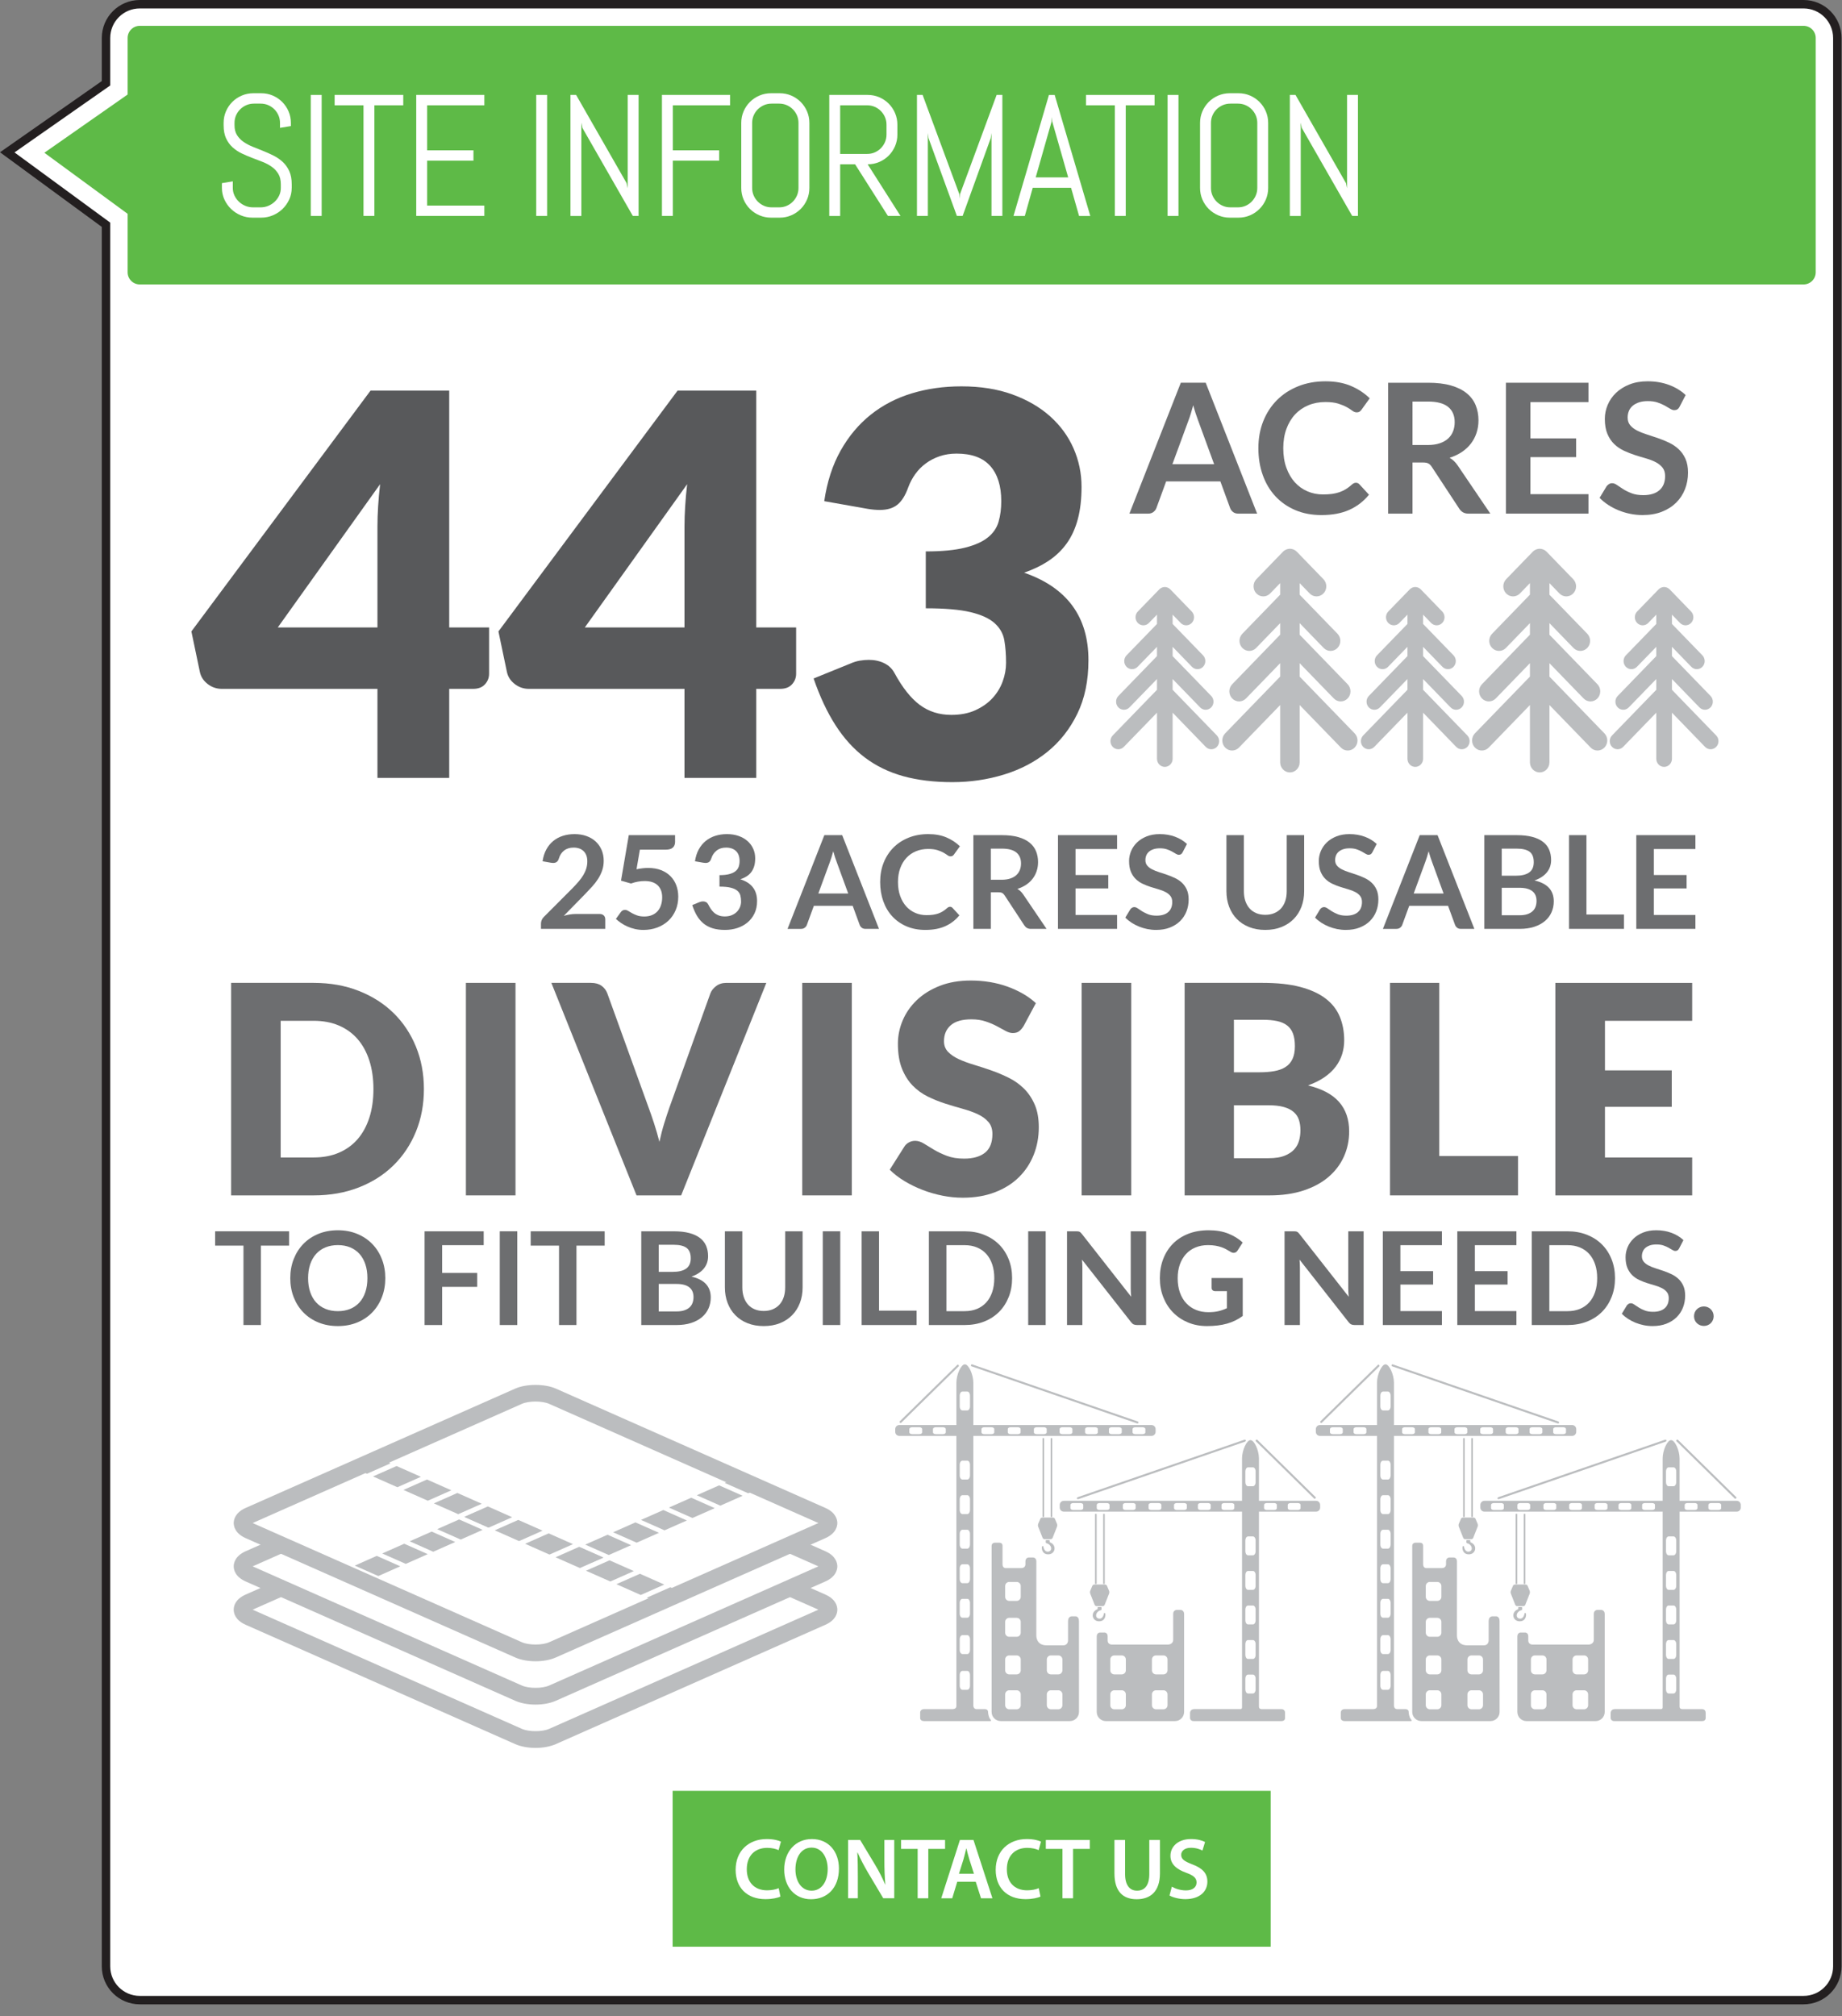
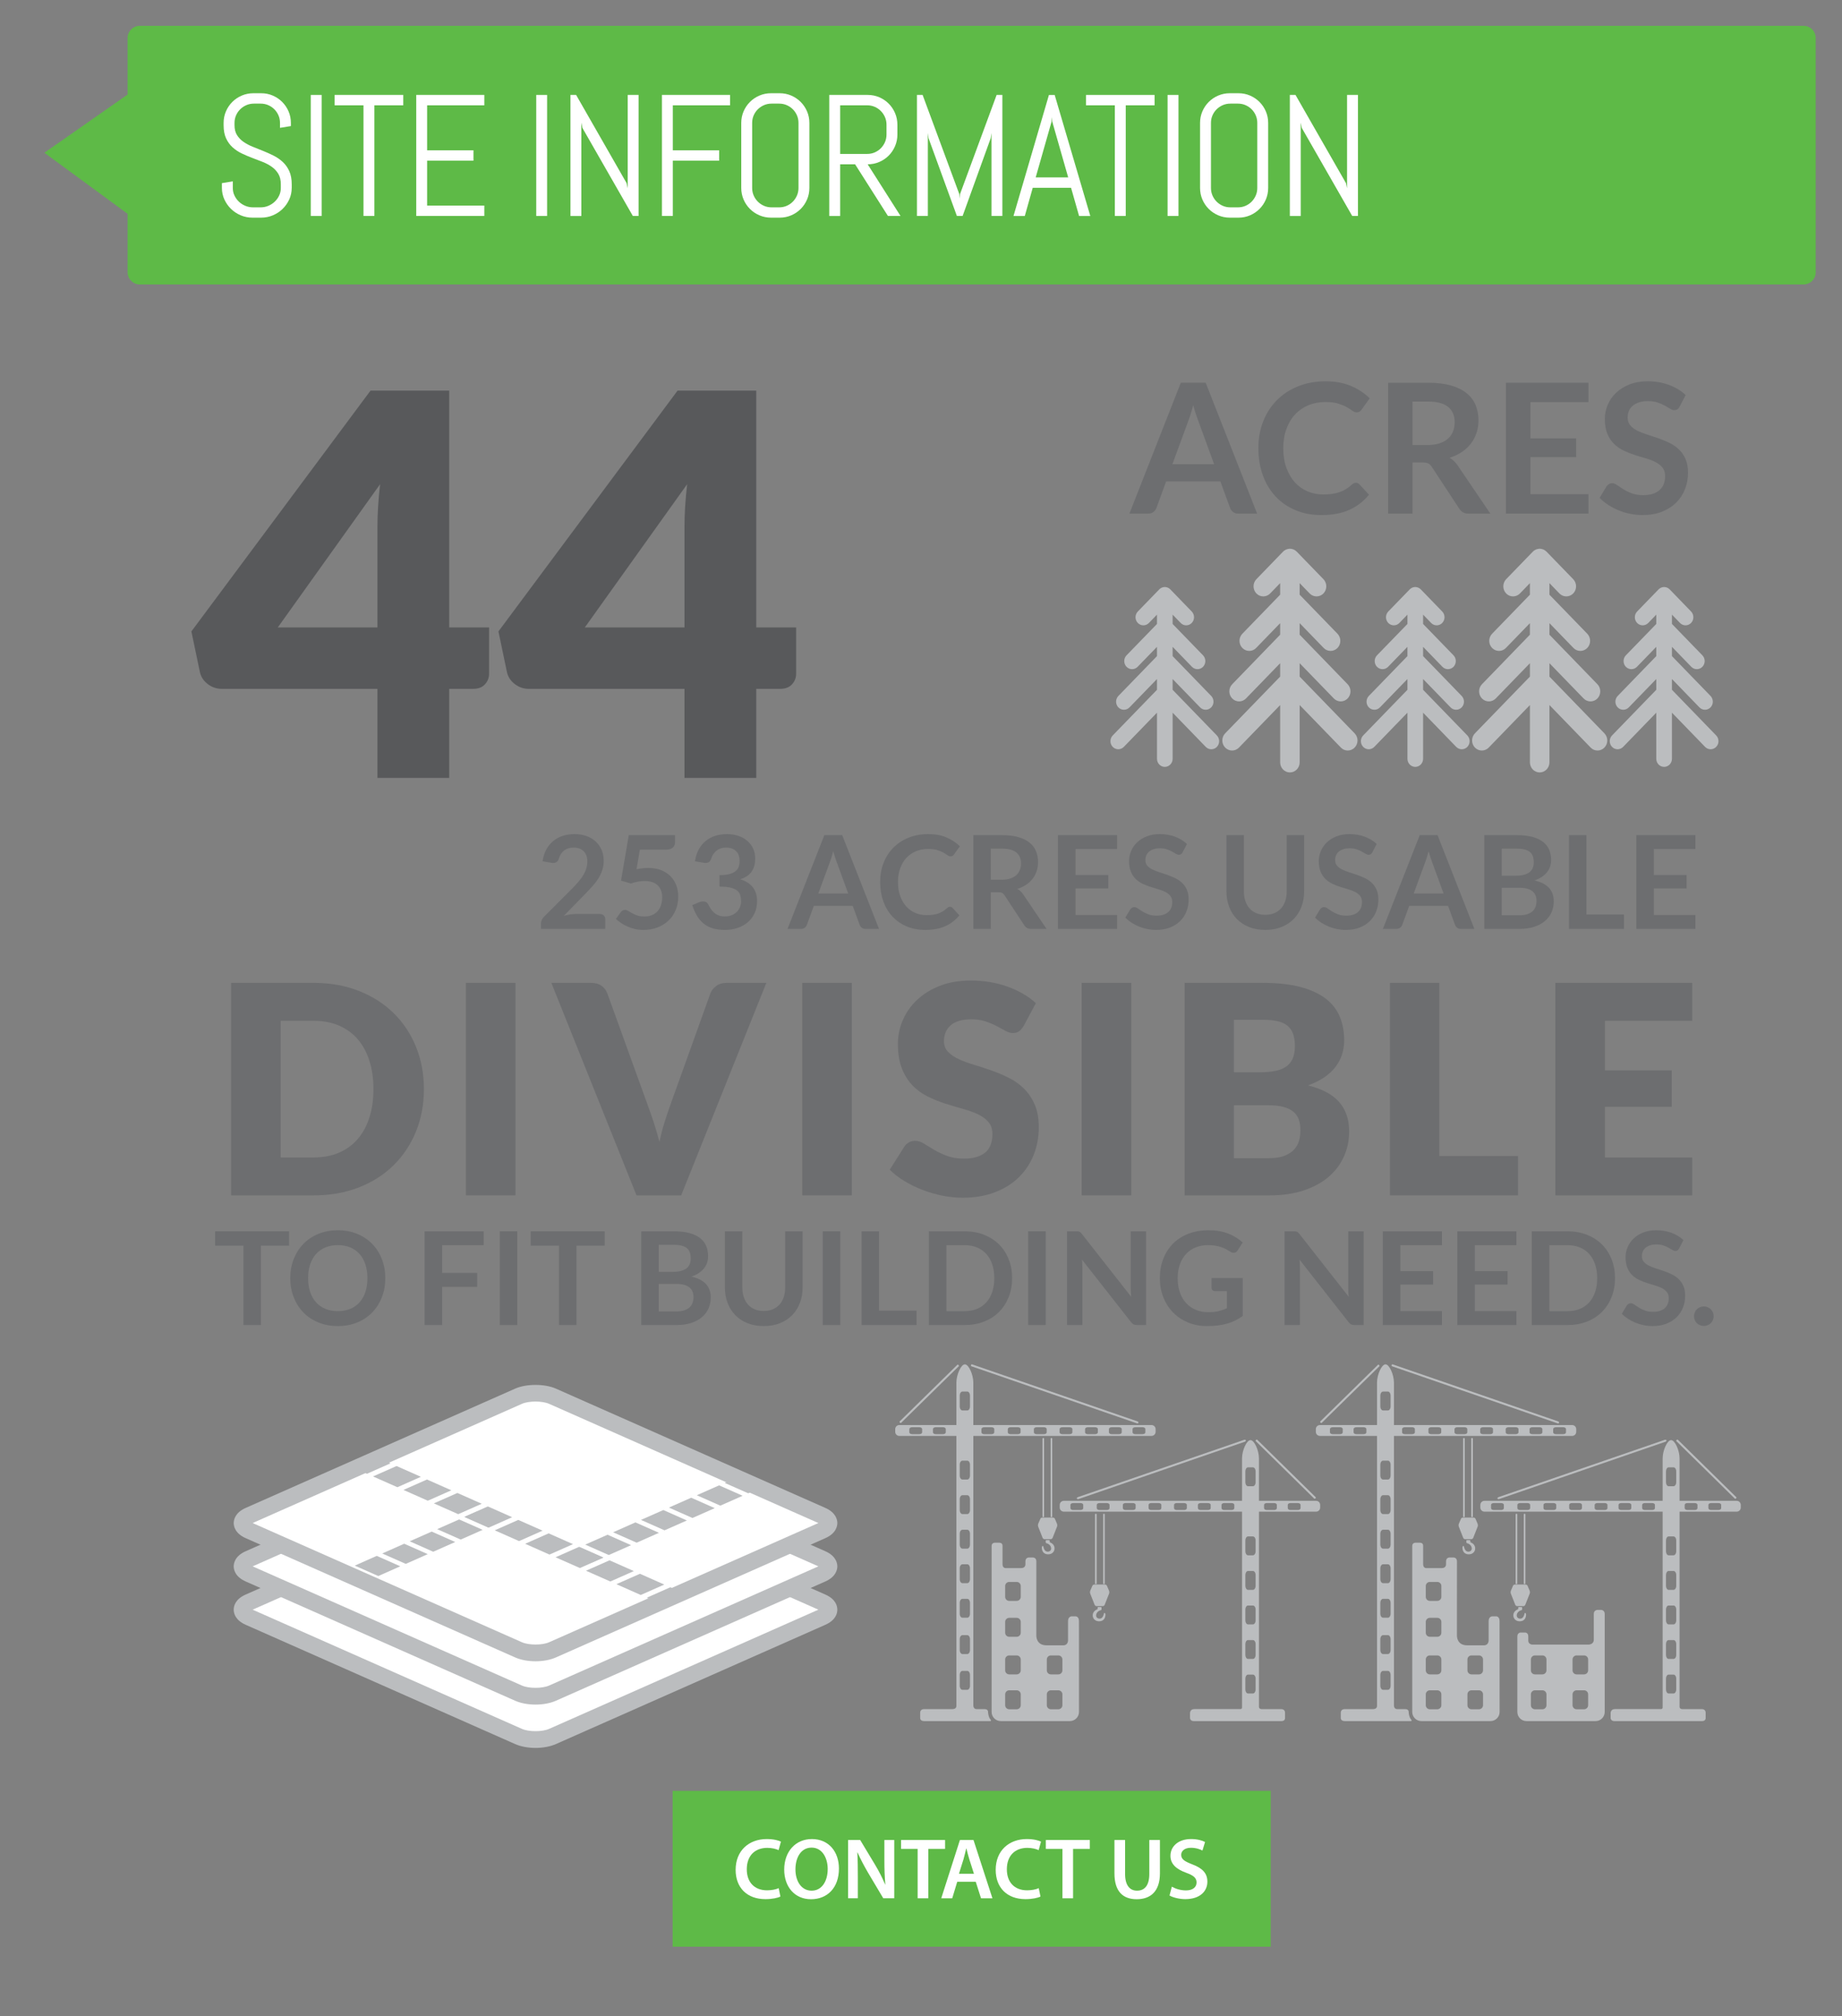
<svg xmlns="http://www.w3.org/2000/svg" version="1.1" id="Layer_1" x="0px" y="0px" width="341px" height="373.216px" viewBox="0 0 341 373.216" enable-background="new 0 0 341 373.216" xml:space="preserve">
  <rect x="0" y="0" width="341" height="373.216" fill="#808080" stroke="none" />
-   <path fill="#FFFFFF" stroke="#231F20" stroke-width="1.563" stroke-miterlimit="10" d="M340.135,364c0,3.453-2.797,6.25-6.25,6.25  H25.877c-3.453,0-6.252-2.797-6.252-6.25V41.605L1.342,28.201l18.283-12.787V7.033c0-3.453,2.799-6.252,6.252-6.252h308.008  c3.453,0,6.25,2.799,6.25,6.252V364z" />
  <rect x="124.519" y="331.512" fill="#5EBA47" width="110.719" height="28.852" />
  <g>
    <path fill="#FFFFFF" d="M144.475,351.078c-0.464,0.24-1.488,0.48-2.785,0.48c-3.425,0-5.506-2.145-5.506-5.426   c0-3.554,2.465-5.699,5.763-5.699c1.296,0,2.225,0.272,2.625,0.48l-0.433,1.568c-0.512-0.224-1.216-0.416-2.112-0.416   c-2.193,0-3.778,1.377-3.778,3.97c0,2.369,1.393,3.89,3.762,3.89c0.801,0,1.633-0.16,2.146-0.4L144.475,351.078z" />
    <path fill="#FFFFFF" d="M155.308,345.893c0,3.617-2.192,5.682-5.17,5.682c-3.041,0-4.962-2.32-4.962-5.49   c0-3.312,2.081-5.65,5.122-5.65C153.451,340.434,155.308,342.818,155.308,345.893z M147.257,346.053   c0,2.192,1.104,3.938,2.993,3.938c1.904,0,2.978-1.762,2.978-4.018c0-2.033-1.009-3.954-2.978-3.954   C148.297,342.019,147.257,343.827,147.257,346.053z" />
    <path fill="#FFFFFF" d="M157,351.398v-10.789h2.24l2.785,4.627c0.721,1.2,1.345,2.449,1.841,3.617h0.032   c-0.128-1.441-0.176-2.833-0.176-4.482v-3.762h1.824v10.789h-2.032l-2.817-4.738c-0.688-1.184-1.408-2.513-1.937-3.729   l-0.048,0.016c0.079,1.393,0.096,2.816,0.096,4.594v3.857H157z" />
    <path fill="#FFFFFF" d="M169.881,342.259h-3.073v-1.649h8.147v1.649h-3.105v9.14h-1.969V342.259z" />
    <path fill="#FFFFFF" d="M177.209,348.342l-0.928,3.057h-2.033l3.458-10.789h2.513l3.505,10.789h-2.112l-0.977-3.057H177.209z    M180.299,346.853l-0.849-2.657c-0.208-0.656-0.384-1.393-0.544-2.017h-0.032c-0.16,0.624-0.32,1.376-0.512,2.017l-0.833,2.657   H180.299z" />
    <path fill="#FFFFFF" d="M192.619,351.078c-0.464,0.24-1.488,0.48-2.785,0.48c-3.425,0-5.506-2.145-5.506-5.426   c0-3.554,2.465-5.699,5.763-5.699c1.296,0,2.225,0.272,2.625,0.48l-0.433,1.568c-0.512-0.224-1.216-0.416-2.112-0.416   c-2.193,0-3.778,1.377-3.778,3.97c0,2.369,1.393,3.89,3.762,3.89c0.801,0,1.633-0.16,2.146-0.4L192.619,351.078z" />
    <path fill="#FFFFFF" d="M196.682,342.259h-3.073v-1.649h8.147v1.649h-3.105v9.14h-1.969V342.259z" />
    <path fill="#FFFFFF" d="M208.281,340.609v6.291c0,2.113,0.881,3.09,2.209,3.09c1.425,0,2.273-0.977,2.273-3.09v-6.291h1.969v6.163   c0,3.329-1.713,4.802-4.306,4.802c-2.497,0-4.114-1.393-4.114-4.785v-6.18H208.281z" />
    <path fill="#FFFFFF" d="M216.937,349.254c0.64,0.367,1.601,0.688,2.608,0.688c1.265,0,1.969-0.592,1.969-1.473   c0-0.816-0.544-1.296-1.921-1.792c-1.776-0.641-2.913-1.585-2.913-3.138c0-1.761,1.473-3.105,3.81-3.105   c1.169,0,2.033,0.256,2.594,0.545l-0.48,1.584c-0.385-0.207-1.137-0.512-2.146-0.512c-1.248,0-1.792,0.672-1.792,1.297   c0,0.832,0.624,1.216,2.064,1.776c1.873,0.704,2.785,1.648,2.785,3.201c0,1.729-1.312,3.233-4.098,3.233   c-1.137,0-2.321-0.32-2.913-0.672L216.937,349.254z" />
  </g>
  <path fill="#5EBA47" d="M8.213,28.277l15.412,11.301v10.826c0,1.242,1.01,2.25,2.252,2.25h308.008c1.242,0,2.25-1.008,2.25-2.25  V7.033c0-1.242-1.008-2.252-2.25-2.252H25.877c-1.242,0-2.252,1.01-2.252,2.252v10.465L8.213,28.277z" />
  <g>
    <path fill="#FFFFFF" d="M54.002,34.791c0,0.761-0.154,1.474-0.461,2.141c-0.308,0.667-0.719,1.25-1.234,1.75   s-1.115,0.894-1.797,1.18c-0.683,0.286-1.404,0.43-2.164,0.43h-1.609c-0.761,0-1.482-0.144-2.164-0.43   c-0.683-0.286-1.281-0.68-1.797-1.18s-0.928-1.083-1.234-1.75c-0.308-0.667-0.461-1.38-0.461-2.141V33.9l2.016-0.328v1.219   c0,0.5,0.102,0.966,0.305,1.398c0.203,0.433,0.477,0.812,0.82,1.141s0.742,0.586,1.195,0.773s0.93,0.281,1.43,0.281h1.406   c0.5,0,0.974-0.094,1.422-0.281c0.447-0.188,0.844-0.445,1.188-0.773s0.617-0.708,0.82-1.141c0.203-0.432,0.305-0.898,0.305-1.398   v-0.672c0-0.771-0.151-1.411-0.453-1.922c-0.303-0.51-0.703-0.945-1.203-1.305s-1.065-0.664-1.695-0.914   c-0.631-0.25-1.279-0.5-1.945-0.75c-0.667-0.25-1.315-0.526-1.945-0.828c-0.631-0.302-1.195-0.68-1.695-1.133   s-0.901-1.008-1.203-1.664c-0.303-0.656-0.453-1.463-0.453-2.422V22.76c0-0.76,0.143-1.474,0.43-2.141   c0.286-0.667,0.68-1.25,1.18-1.75s1.086-0.893,1.758-1.18c0.672-0.286,1.388-0.43,2.148-0.43h1.438c0.76,0,1.474,0.144,2.141,0.43   c0.666,0.287,1.25,0.68,1.75,1.18s0.893,1.083,1.18,1.75c0.286,0.667,0.43,1.38,0.43,2.141v0.578l-2.016,0.328V22.76   c0-0.5-0.094-0.966-0.281-1.398c-0.188-0.432-0.443-0.81-0.766-1.133c-0.323-0.323-0.701-0.578-1.133-0.766   c-0.433-0.188-0.898-0.281-1.398-0.281h-1.25c-0.5,0-0.967,0.094-1.398,0.281c-0.433,0.188-0.812,0.443-1.141,0.766   c-0.328,0.323-0.586,0.701-0.773,1.133c-0.188,0.433-0.281,0.898-0.281,1.398v0.422c0,0.719,0.15,1.323,0.453,1.812   c0.302,0.49,0.703,0.909,1.203,1.258c0.5,0.349,1.064,0.651,1.695,0.906c0.63,0.255,1.278,0.516,1.945,0.781   c0.666,0.266,1.314,0.558,1.945,0.875c0.63,0.318,1.195,0.708,1.695,1.172c0.5,0.464,0.9,1.029,1.203,1.695   c0.302,0.667,0.453,1.479,0.453,2.438V34.791z" />
    <path fill="#FFFFFF" d="M57.53,39.979V17.572h2.016v22.406H57.53z" />
    <path fill="#FFFFFF" d="M69.309,19.494v20.484h-2.016V19.494h-5.344v-1.922h12.703v1.922H69.309z" />
    <path fill="#FFFFFF" d="M77.055,39.979V17.572h12.609v1.922H79.07v8.328h8.578v1.922H79.07v8.312h10.594v1.922H77.055z" />
    <path fill="#FFFFFF" d="M99.268,39.979V17.572h2.016v22.406H99.268z" />
    <path fill="#FFFFFF" d="M117.155,39.979l-9.344-16.312l-0.188-0.969v17.281h-2.016V17.572h1.047l9.344,16.328l0.203,0.953V17.572   h2.016v22.406H117.155z" />
    <path fill="#FFFFFF" d="M124.559,19.494v8.328h8.578v1.922h-8.578v10.234h-2.016V17.572h12.609v1.922H124.559z" />
    <path fill="#FFFFFF" d="M149.406,36.932c-0.287,0.667-0.68,1.25-1.18,1.75s-1.084,0.894-1.75,1.18   c-0.667,0.286-1.381,0.43-2.141,0.43h-1.594c-0.761,0-1.477-0.144-2.148-0.43s-1.258-0.68-1.758-1.18s-0.894-1.083-1.18-1.75   c-0.287-0.667-0.43-1.38-0.43-2.141V22.76c0-0.76,0.143-1.474,0.43-2.141c0.286-0.667,0.68-1.25,1.18-1.75s1.086-0.893,1.758-1.18   c0.672-0.286,1.388-0.43,2.148-0.43h1.594c0.76,0,1.474,0.144,2.141,0.43c0.666,0.287,1.25,0.68,1.75,1.18s0.893,1.083,1.18,1.75   c0.286,0.667,0.43,1.38,0.43,2.141v12.031C149.836,35.552,149.692,36.265,149.406,36.932z M147.82,22.76   c0-0.5-0.094-0.966-0.281-1.398c-0.188-0.432-0.443-0.81-0.766-1.133c-0.323-0.323-0.701-0.578-1.133-0.766   c-0.433-0.188-0.898-0.281-1.398-0.281h-1.406c-0.5,0-0.967,0.094-1.398,0.281c-0.433,0.188-0.812,0.443-1.141,0.766   c-0.328,0.323-0.586,0.701-0.773,1.133c-0.188,0.433-0.281,0.898-0.281,1.398v12.031c0,0.5,0.094,0.966,0.281,1.398   c0.188,0.433,0.445,0.812,0.773,1.141s0.708,0.586,1.141,0.773c0.432,0.188,0.898,0.281,1.398,0.281h1.406   c0.5,0,0.966-0.094,1.398-0.281c0.432-0.188,0.81-0.445,1.133-0.773c0.322-0.328,0.578-0.708,0.766-1.141   c0.188-0.432,0.281-0.898,0.281-1.398V22.76z" />
    <path fill="#FFFFFF" d="M164.38,39.979l-6.078-9.562h-2.766v9.562h-2.016V17.572h7.109c0.76,0,1.474,0.144,2.141,0.43   c0.666,0.287,1.25,0.68,1.75,1.18s0.893,1.086,1.18,1.758c0.286,0.672,0.43,1.388,0.43,2.148V24.9c0,0.761-0.144,1.477-0.43,2.148   c-0.287,0.672-0.68,1.258-1.18,1.758s-1.084,0.894-1.75,1.18c-0.667,0.287-1.381,0.43-2.141,0.43l6.078,9.562H164.38z    M164.114,23.088c0-0.5-0.094-0.966-0.281-1.398c-0.188-0.432-0.443-0.812-0.766-1.141c-0.323-0.328-0.701-0.586-1.133-0.773   c-0.433-0.188-0.898-0.281-1.398-0.281h-5v9h5c0.5,0,0.966-0.094,1.398-0.281c0.432-0.188,0.81-0.445,1.133-0.773   c0.322-0.328,0.578-0.708,0.766-1.141c0.188-0.432,0.281-0.898,0.281-1.398V23.088z" />
    <path fill="#FFFFFF" d="M183.549,39.979V24.619l-0.141,0.953l-5.203,14.406h-1.062l-5.25-14.406l-0.125-0.953v15.359h-2.016V17.572   h1.047l6.797,18.375l0.062,0.828l0.062-0.828l6.781-18.375h1.062v22.406H183.549z" />
    <path fill="#FFFFFF" d="M198.28,34.76h-7.094l-1.469,5.219h-2.094l6.562-22.406h1.062l6.594,22.406h-2.078L198.28,34.76z    M191.733,32.838h6.016l-2.953-10.328l-0.062-0.828l-0.062,0.828L191.733,32.838z" />
    <path fill="#FFFFFF" d="M208.402,19.494v20.484h-2.016V19.494h-5.344v-1.922h12.703v1.922H208.402z" />
    <path fill="#FFFFFF" d="M216.148,39.979V17.572h2.016v22.406H216.148z" />
    <path fill="#FFFFFF" d="M234.341,36.932c-0.287,0.667-0.68,1.25-1.18,1.75s-1.084,0.894-1.75,1.18   c-0.667,0.286-1.381,0.43-2.141,0.43h-1.594c-0.761,0-1.477-0.144-2.148-0.43s-1.258-0.68-1.758-1.18s-0.894-1.083-1.18-1.75   c-0.287-0.667-0.43-1.38-0.43-2.141V22.76c0-0.76,0.143-1.474,0.43-2.141c0.286-0.667,0.68-1.25,1.18-1.75s1.086-0.893,1.758-1.18   c0.672-0.286,1.388-0.43,2.148-0.43h1.594c0.76,0,1.474,0.144,2.141,0.43c0.666,0.287,1.25,0.68,1.75,1.18s0.893,1.083,1.18,1.75   c0.286,0.667,0.43,1.38,0.43,2.141v12.031C234.77,35.552,234.627,36.265,234.341,36.932z M232.755,22.76   c0-0.5-0.094-0.966-0.281-1.398c-0.188-0.432-0.443-0.81-0.766-1.133c-0.323-0.323-0.701-0.578-1.133-0.766   c-0.433-0.188-0.898-0.281-1.398-0.281h-1.406c-0.5,0-0.967,0.094-1.398,0.281c-0.433,0.188-0.812,0.443-1.141,0.766   c-0.328,0.323-0.586,0.701-0.773,1.133c-0.188,0.433-0.281,0.898-0.281,1.398v12.031c0,0.5,0.094,0.966,0.281,1.398   c0.188,0.433,0.445,0.812,0.773,1.141s0.708,0.586,1.141,0.773c0.432,0.188,0.898,0.281,1.398,0.281h1.406   c0.5,0,0.966-0.094,1.398-0.281c0.432-0.188,0.81-0.445,1.133-0.773c0.322-0.328,0.578-0.708,0.766-1.141   c0.188-0.432,0.281-0.898,0.281-1.398V22.76z" />
    <path fill="#FFFFFF" d="M250.33,39.979l-9.344-16.312l-0.188-0.969v17.281h-2.016V17.572h1.047l9.344,16.328l0.203,0.953V17.572   h2.016v22.406H250.33z" />
  </g>
  <g>
    <g>
      <path fill="#6D6E70" d="M78.475,201.6c0,2.845-0.49,5.469-1.471,7.871c-0.981,2.402-2.363,4.482-4.145,6.236    c-1.782,1.756-3.929,3.124-6.439,4.104c-2.512,0.981-5.297,1.472-8.356,1.472H42.781v-39.339h15.282    c3.06,0,5.845,0.495,8.356,1.485c2.511,0.99,4.657,2.357,6.439,4.104c1.781,1.746,3.163,3.82,4.145,6.224    C77.984,196.16,78.475,198.774,78.475,201.6z M69.133,201.6c0-1.943-0.252-3.698-0.756-5.265    c-0.504-1.565-1.229-2.894-2.174-3.982c-0.944-1.089-2.102-1.926-3.469-2.511c-1.368-0.585-2.926-0.877-4.671-0.877h-6.103v25.299    h6.103c1.745,0,3.303-0.293,4.671-0.878c1.367-0.585,2.524-1.422,3.469-2.511c0.945-1.09,1.67-2.417,2.174-3.982    C68.881,205.326,69.133,203.562,69.133,201.6z" />
      <path fill="#6D6E70" d="M95.431,221.283H86.25v-39.339h9.181V221.283z" />
      <path fill="#6D6E70" d="M102.071,181.944h7.344c0.792,0,1.44,0.181,1.944,0.54c0.504,0.36,0.864,0.837,1.08,1.431l7.614,21.06    c0.341,0.918,0.688,1.918,1.039,2.998s0.68,2.213,0.985,3.401c0.252-1.188,0.544-2.321,0.878-3.401    c0.333-1.08,0.661-2.08,0.985-2.998l7.56-21.06c0.18-0.503,0.531-0.958,1.054-1.363c0.521-0.405,1.16-0.607,1.917-0.607h7.397    l-15.768,39.339h-8.263L102.071,181.944z" />
      <path fill="#6D6E70" d="M157.692,221.283h-9.181v-39.339h9.181V221.283z" />
      <path fill="#6D6E70" d="M189.497,189.936c-0.271,0.433-0.554,0.757-0.851,0.973s-0.68,0.324-1.147,0.324    c-0.414,0-0.859-0.131-1.337-0.392c-0.477-0.261-1.017-0.554-1.619-0.878c-0.604-0.324-1.292-0.616-2.066-0.877    c-0.773-0.261-1.656-0.392-2.646-0.392c-1.71,0-2.983,0.364-3.82,1.093c-0.837,0.729-1.256,1.715-1.256,2.957    c0,0.793,0.252,1.449,0.756,1.971c0.504,0.522,1.165,0.973,1.984,1.351s1.756,0.725,2.809,1.039    c1.053,0.315,2.128,0.667,3.227,1.054c1.098,0.387,2.173,0.842,3.227,1.363c1.053,0.521,1.988,1.188,2.808,1.998    c0.819,0.81,1.48,1.795,1.984,2.956s0.756,2.562,0.756,4.198c0,1.818-0.314,3.52-0.944,5.104    c-0.631,1.584-1.544,2.966-2.741,4.145c-1.197,1.18-2.673,2.105-4.428,2.781c-1.755,0.675-3.749,1.012-5.98,1.012    c-1.225,0-2.471-0.126-3.739-0.377c-1.27-0.252-2.498-0.608-3.686-1.067c-1.188-0.459-2.305-1.003-3.348-1.634    c-1.045-0.629-1.954-1.332-2.728-2.105l2.7-4.266c0.197-0.324,0.477-0.585,0.837-0.783c0.359-0.198,0.747-0.297,1.161-0.297    c0.54,0,1.084,0.171,1.634,0.513c0.549,0.343,1.169,0.72,1.862,1.134s1.489,0.793,2.39,1.135s1.962,0.512,3.187,0.512    c1.655,0,2.942-0.363,3.86-1.093s1.377-1.886,1.377-3.47c0-0.918-0.252-1.664-0.756-2.24s-1.165-1.054-1.984-1.432    s-1.751-0.711-2.795-0.999s-2.115-0.607-3.213-0.958c-1.098-0.352-2.169-0.783-3.213-1.297c-1.044-0.513-1.976-1.188-2.794-2.024    c-0.819-0.837-1.481-1.881-1.984-3.132c-0.505-1.251-0.757-2.795-0.757-4.631c0-1.476,0.297-2.916,0.892-4.32    c0.594-1.404,1.467-2.654,2.619-3.752c1.151-1.098,2.564-1.977,4.238-2.633c1.675-0.657,3.592-0.986,5.751-0.986    c1.206,0,2.381,0.096,3.523,0.284c1.144,0.188,2.228,0.468,3.254,0.837s1.984,0.811,2.876,1.322    c0.891,0.514,1.688,1.094,2.389,1.742L189.497,189.936z" />
      <path fill="#6D6E70" d="M209.423,221.283h-9.181v-39.339h9.181V221.283z" />
      <path fill="#6D6E70" d="M219.304,221.283v-39.339h14.472c2.718,0,5.031,0.252,6.939,0.756c1.907,0.504,3.465,1.215,4.671,2.133    c1.205,0.918,2.083,2.034,2.632,3.349c0.549,1.313,0.824,2.781,0.824,4.4c0,0.883-0.126,1.732-0.378,2.552    c-0.253,0.819-0.648,1.589-1.188,2.309s-1.233,1.372-2.079,1.958c-0.846,0.584-1.863,1.093-3.051,1.525    c2.592,0.63,4.509,1.65,5.751,3.064c1.242,1.412,1.863,3.227,1.863,5.439c0,1.674-0.324,3.231-0.973,4.672    c-0.647,1.439-1.598,2.695-2.848,3.766c-1.252,1.072-2.795,1.908-4.631,2.512s-3.934,0.904-6.291,0.904H219.304z M228.43,198.495    h4.752c1.008,0,1.917-0.071,2.727-0.216c0.811-0.145,1.499-0.396,2.065-0.756c0.567-0.359,0.999-0.855,1.296-1.485    c0.298-0.63,0.446-1.421,0.446-2.376c0-0.936-0.117-1.715-0.352-2.336s-0.594-1.12-1.08-1.498    c-0.485-0.378-1.103-0.648-1.85-0.811c-0.747-0.161-1.633-0.242-2.659-0.242h-5.346V198.495z M228.43,204.598v9.801h6.426    c1.206,0,2.191-0.152,2.956-0.459c0.766-0.307,1.364-0.702,1.796-1.188c0.432-0.485,0.729-1.034,0.891-1.647    c0.162-0.611,0.243-1.232,0.243-1.862c0-0.72-0.094-1.368-0.283-1.944s-0.513-1.062-0.972-1.457    c-0.459-0.396-1.066-0.703-1.823-0.918c-0.756-0.217-1.71-0.324-2.861-0.324H228.43z" />
      <path fill="#6D6E70" d="M266.445,213.993h14.58v7.29h-23.706v-39.339h9.126V213.993z" />
      <path fill="#6D6E70" d="M313.264,181.944v7.021h-16.146v9.18h12.366v6.75h-12.366v9.369h16.146v7.02h-25.326v-39.339H313.264z" />
      <path fill="#6D6E70" d="M53.521,227.932v2.651h-5.221v14.7h-3.228v-14.7h-5.244v-2.651H53.521z" />
      <path fill="#6D6E70" d="M71.329,236.607c0,1.271-0.213,2.449-0.637,3.533s-1.02,2.022-1.788,2.814    c-0.768,0.792-1.691,1.41-2.771,1.854c-1.08,0.445-2.276,0.666-3.588,0.666c-1.312,0-2.511-0.221-3.595-0.666    c-1.084-0.443-2.012-1.062-2.783-1.854c-0.772-0.792-1.37-1.73-1.794-2.814c-0.425-1.084-0.637-2.262-0.637-3.533    c0-1.272,0.212-2.45,0.637-3.534c0.424-1.084,1.021-2.022,1.794-2.813c0.771-0.793,1.699-1.41,2.783-1.854    s2.282-0.666,3.595-0.666c1.312,0,2.508,0.224,3.588,0.672s2.004,1.066,2.771,1.854c0.769,0.787,1.364,1.724,1.788,2.808    S71.329,235.335,71.329,236.607z M68.017,236.607c0-0.952-0.126-1.807-0.378-2.562s-0.614-1.398-1.086-1.926    c-0.473-0.527-1.046-0.932-1.722-1.212c-0.677-0.28-1.438-0.42-2.286-0.42c-0.849,0-1.612,0.14-2.292,0.42    c-0.681,0.28-1.259,0.685-1.734,1.212s-0.842,1.17-1.098,1.926c-0.257,0.756-0.385,1.61-0.385,2.562s0.128,1.806,0.385,2.562    c0.256,0.756,0.622,1.396,1.098,1.92c0.476,0.523,1.054,0.926,1.734,1.205c0.68,0.28,1.443,0.42,2.292,0.42    c0.848,0,1.609-0.14,2.286-0.42c0.676-0.279,1.249-0.682,1.722-1.205c0.472-0.524,0.834-1.164,1.086-1.92    C67.891,238.413,68.017,237.56,68.017,236.607z" />
      <path fill="#6D6E70" d="M89.544,227.932v2.567h-7.692v5.136h6.492v2.58h-6.492v7.068H78.6v-17.352H89.544z" />
      <path fill="#6D6E70" d="M95.76,245.283H92.52v-17.352h3.239V245.283z" />
      <path fill="#6D6E70" d="M111.937,227.932v2.651h-5.221v14.7h-3.228v-14.7h-5.244v-2.651H111.937z" />
-       <path fill="#6D6E70" d="M118.715,245.283v-17.352h5.988c1.136,0,2.105,0.107,2.91,0.324c0.804,0.215,1.464,0.523,1.979,0.924    c0.517,0.399,0.895,0.884,1.134,1.451c0.24,0.568,0.36,1.209,0.36,1.92c0,0.408-0.06,0.799-0.18,1.17    c-0.12,0.373-0.307,0.721-0.559,1.045s-0.572,0.617-0.96,0.881c-0.388,0.265-0.85,0.488-1.386,0.673    c2.384,0.536,3.576,1.823,3.576,3.864c0,0.736-0.141,1.416-0.42,2.039c-0.28,0.625-0.688,1.162-1.225,1.615    c-0.536,0.451-1.195,0.805-1.979,1.062c-0.784,0.256-1.681,0.384-2.688,0.384H118.715z M121.943,235.443h2.579    c1.097,0,1.929-0.2,2.496-0.6c0.568-0.4,0.853-1.037,0.853-1.908c0-0.904-0.256-1.549-0.769-1.932    c-0.512-0.385-1.312-0.576-2.399-0.576h-2.76V235.443z M121.943,237.676v5.088h3.275c0.601,0,1.103-0.072,1.506-0.217    c0.404-0.144,0.729-0.336,0.973-0.576c0.243-0.239,0.42-0.52,0.527-0.84c0.108-0.319,0.162-0.66,0.162-1.02    c0-0.376-0.06-0.715-0.18-1.014c-0.12-0.301-0.309-0.557-0.564-0.769s-0.584-0.374-0.983-0.485    c-0.4-0.112-0.885-0.168-1.452-0.168H121.943z" />
+       <path fill="#6D6E70" d="M118.715,245.283v-17.352h5.988c1.136,0,2.105,0.107,2.91,0.324c0.804,0.215,1.464,0.523,1.979,0.924    c0.517,0.399,0.895,0.884,1.134,1.451c0.24,0.568,0.36,1.209,0.36,1.92c0,0.408-0.06,0.799-0.18,1.17    c-0.12,0.373-0.307,0.721-0.559,1.045s-0.572,0.617-0.96,0.881c-0.388,0.265-0.85,0.488-1.386,0.673    c2.384,0.536,3.576,1.823,3.576,3.864c0,0.736-0.141,1.416-0.42,2.039c-0.28,0.625-0.688,1.162-1.225,1.615    c-0.536,0.451-1.195,0.805-1.979,1.062c-0.784,0.256-1.681,0.384-2.688,0.384H118.715z M121.943,235.443h2.579    c1.097,0,1.929-0.2,2.496-0.6c0.568-0.4,0.853-1.037,0.853-1.908c0-0.904-0.256-1.549-0.769-1.932    c-0.512-0.385-1.312-0.576-2.399-0.576h-2.76V235.443z M121.943,237.676v5.088h3.275c0.601,0,1.103-0.072,1.506-0.217    c0.404-0.144,0.729-0.336,0.973-0.576c0.243-0.239,0.42-0.52,0.527-0.84c0.108-0.319,0.162-0.66,0.162-1.02    c0-0.376-0.06-0.715-0.18-1.014c-0.12-0.301-0.309-0.557-0.564-0.769s-0.584-0.374-0.983-0.485    c-0.4-0.112-0.885-0.168-1.452-0.168H121.943" />
      <path fill="#6D6E70" d="M141.383,242.68c0.624,0,1.182-0.104,1.674-0.312s0.908-0.5,1.248-0.876s0.6-0.832,0.78-1.368    c0.18-0.535,0.27-1.136,0.27-1.8v-10.392h3.228v10.392c0,1.032-0.166,1.985-0.497,2.862c-0.333,0.875-0.811,1.632-1.435,2.268    c-0.624,0.637-1.38,1.133-2.268,1.488c-0.889,0.355-1.889,0.533-3,0.533c-1.112,0-2.112-0.178-3-0.533    c-0.889-0.355-1.643-0.852-2.263-1.488c-0.62-0.636-1.096-1.393-1.428-2.268c-0.332-0.877-0.498-1.83-0.498-2.862v-10.392h3.229    v10.379c0,0.664,0.09,1.265,0.27,1.801s0.438,0.994,0.774,1.374s0.75,0.674,1.241,0.882    C140.2,242.575,140.759,242.68,141.383,242.68z" />
      <path fill="#6D6E70" d="M155.554,245.283h-3.239v-17.352h3.239V245.283z" />
      <path fill="#6D6E70" d="M162.731,242.619h6.947v2.664h-10.176v-17.352h3.229V242.619z" />
      <path fill="#6D6E70" d="M187.367,236.607c0,1.271-0.212,2.439-0.636,3.504c-0.425,1.064-1.021,1.98-1.788,2.748    c-0.769,0.768-1.692,1.363-2.772,1.787c-1.08,0.425-2.276,0.637-3.588,0.637h-6.624v-17.352h6.624    c1.312,0,2.508,0.214,3.588,0.642c1.08,0.429,2.004,1.024,2.772,1.788c0.768,0.764,1.363,1.678,1.788,2.742    C187.155,234.168,187.367,235.335,187.367,236.607z M184.067,236.607c0-0.952-0.128-1.807-0.385-2.562    c-0.256-0.756-0.62-1.396-1.092-1.92c-0.472-0.523-1.046-0.926-1.722-1.205c-0.676-0.281-1.438-0.421-2.286-0.421h-3.372v12.216    h3.372c0.848,0,1.61-0.14,2.286-0.42c0.676-0.279,1.25-0.682,1.722-1.205c0.472-0.524,0.836-1.164,1.092-1.92    C183.939,238.413,184.067,237.56,184.067,236.607z" />
      <path fill="#6D6E70" d="M193.583,245.283h-3.239v-17.352h3.239V245.283z" />
      <path fill="#6D6E70" d="M199.583,227.949c0.097,0.012,0.183,0.036,0.258,0.072c0.076,0.035,0.15,0.088,0.223,0.156    c0.072,0.067,0.151,0.158,0.24,0.27l9.107,11.604c-0.032-0.279-0.054-0.553-0.065-0.822c-0.013-0.268-0.019-0.518-0.019-0.75    v-10.547h2.844v17.352h-1.668c-0.256,0-0.468-0.04-0.636-0.12c-0.168-0.079-0.332-0.224-0.492-0.432l-9.071-11.556    c0.023,0.256,0.042,0.51,0.054,0.762s0.018,0.482,0.018,0.689v10.656h-2.844v-17.352h1.692    C199.367,227.932,199.487,227.938,199.583,227.949z" />
      <path fill="#6D6E70" d="M223.69,242.907c0.729,0,1.362-0.065,1.902-0.198c0.54-0.132,1.054-0.313,1.542-0.546v-3.155h-2.172    c-0.208,0-0.372-0.059-0.492-0.175s-0.18-0.258-0.18-0.426v-1.824h5.771v7.021c-0.439,0.32-0.897,0.598-1.374,0.834    c-0.476,0.236-0.983,0.43-1.523,0.582s-1.118,0.266-1.734,0.342s-1.28,0.113-1.992,0.113c-1.264,0-2.428-0.219-3.492-0.659    c-1.063-0.44-1.983-1.052-2.76-1.837c-0.776-0.783-1.382-1.719-1.817-2.807c-0.437-1.088-0.654-2.276-0.654-3.564    c0-1.305,0.212-2.5,0.636-3.588s1.026-2.024,1.806-2.809c0.78-0.783,1.727-1.392,2.839-1.824c1.111-0.432,2.359-0.647,3.743-0.647    c1.416,0,2.643,0.21,3.679,0.63s1.914,0.966,2.634,1.639l-0.937,1.463c-0.184,0.297-0.428,0.444-0.731,0.444    c-0.192,0-0.389-0.063-0.588-0.192c-0.256-0.151-0.519-0.303-0.786-0.455c-0.269-0.152-0.564-0.284-0.888-0.396    c-0.324-0.111-0.688-0.204-1.093-0.275c-0.403-0.072-0.869-0.108-1.397-0.108c-0.856,0-1.63,0.144-2.322,0.433    c-0.692,0.287-1.282,0.699-1.77,1.235c-0.488,0.536-0.864,1.181-1.128,1.933c-0.265,0.752-0.396,1.592-0.396,2.52    c0,1,0.14,1.89,0.42,2.67c0.28,0.779,0.672,1.438,1.176,1.974s1.104,0.946,1.801,1.23    C222.106,242.766,222.866,242.907,223.69,242.907z" />
      <path fill="#6D6E70" d="M239.854,227.949c0.097,0.012,0.183,0.036,0.258,0.072c0.076,0.035,0.15,0.088,0.223,0.156    c0.072,0.067,0.151,0.158,0.24,0.27l9.107,11.604c-0.032-0.279-0.054-0.553-0.065-0.822c-0.013-0.268-0.019-0.518-0.019-0.75    v-10.547h2.844v17.352h-1.668c-0.256,0-0.468-0.04-0.636-0.12c-0.168-0.079-0.332-0.224-0.492-0.432l-9.071-11.556    c0.023,0.256,0.042,0.51,0.054,0.762s0.018,0.482,0.018,0.689v10.656h-2.844v-17.352h1.692    C239.638,227.932,239.758,227.938,239.854,227.949z" />
      <path fill="#6D6E70" d="M266.938,227.932v2.567h-7.692v4.812h6.061v2.484h-6.061v4.908h7.692v2.58h-10.944v-17.352H266.938z" />
      <path fill="#6D6E70" d="M280.727,227.932v2.567h-7.692v4.812h6.061v2.484h-6.061v4.908h7.692v2.58h-10.944v-17.352H280.727z" />
      <path fill="#6D6E70" d="M298.978,236.607c0,1.271-0.212,2.439-0.636,3.504c-0.425,1.064-1.021,1.98-1.788,2.748    c-0.769,0.768-1.692,1.363-2.772,1.787c-1.08,0.425-2.276,0.637-3.588,0.637h-6.624v-17.352h6.624    c1.312,0,2.508,0.214,3.588,0.642c1.08,0.429,2.004,1.024,2.772,1.788c0.768,0.764,1.363,1.678,1.788,2.742    C298.767,234.168,298.978,235.335,298.978,236.607z M295.679,236.607c0-0.952-0.128-1.807-0.385-2.562    c-0.256-0.756-0.62-1.396-1.092-1.92c-0.472-0.523-1.046-0.926-1.722-1.205c-0.676-0.281-1.438-0.421-2.286-0.421h-3.372v12.216    h3.372c0.848,0,1.61-0.14,2.286-0.42c0.676-0.279,1.25-0.682,1.722-1.205c0.472-0.524,0.836-1.164,1.092-1.92    C295.551,238.413,295.679,237.56,295.679,236.607z" />
      <path fill="#6D6E70" d="M310.857,231.088c-0.088,0.176-0.189,0.299-0.306,0.371s-0.254,0.108-0.414,0.108s-0.34-0.062-0.54-0.187    c-0.2-0.123-0.437-0.262-0.708-0.414c-0.272-0.151-0.59-0.289-0.954-0.414c-0.364-0.123-0.794-0.186-1.29-0.186    c-0.448,0-0.838,0.055-1.17,0.162s-0.612,0.258-0.84,0.449c-0.229,0.193-0.398,0.423-0.51,0.691    c-0.112,0.268-0.168,0.562-0.168,0.881c0,0.408,0.113,0.748,0.342,1.021c0.228,0.272,0.529,0.504,0.906,0.696    c0.376,0.191,0.804,0.363,1.283,0.516c0.48,0.152,0.971,0.314,1.471,0.486s0.989,0.371,1.47,0.6    c0.479,0.229,0.908,0.516,1.284,0.864c0.376,0.348,0.678,0.774,0.906,1.278c0.228,0.504,0.342,1.115,0.342,1.836    c0,0.783-0.135,1.518-0.402,2.201c-0.268,0.685-0.66,1.28-1.176,1.789c-0.517,0.508-1.146,0.907-1.89,1.199    c-0.744,0.292-1.597,0.438-2.557,0.438c-0.552,0-1.096-0.053-1.632-0.162c-0.536-0.107-1.05-0.262-1.542-0.461    c-0.492-0.2-0.952-0.44-1.38-0.721c-0.428-0.279-0.811-0.592-1.146-0.936l0.937-1.549c0.088-0.111,0.193-0.205,0.317-0.281    s0.263-0.114,0.414-0.114c0.2,0,0.416,0.083,0.648,0.246c0.231,0.164,0.506,0.347,0.822,0.546c0.315,0.2,0.688,0.383,1.115,0.547    c0.429,0.164,0.942,0.245,1.542,0.245c0.92,0,1.633-0.218,2.137-0.653c0.504-0.437,0.756-1.062,0.756-1.879    c0-0.455-0.114-0.828-0.342-1.115c-0.229-0.288-0.53-0.53-0.906-0.727c-0.376-0.195-0.804-0.361-1.284-0.498    c-0.479-0.136-0.968-0.283-1.464-0.443s-0.984-0.352-1.464-0.576c-0.48-0.225-0.908-0.516-1.284-0.876s-0.678-0.81-0.906-1.351    c-0.228-0.539-0.342-1.205-0.342-1.998c0-0.631,0.126-1.248,0.378-1.848s0.62-1.132,1.104-1.596    c0.483-0.464,1.077-0.836,1.781-1.116s1.508-0.42,2.412-0.42c1.024,0,1.969,0.16,2.832,0.479c0.864,0.32,1.601,0.769,2.208,1.344    L310.857,231.088z" />
      <path fill="#6D6E70" d="M313.605,243.651c0-0.248,0.046-0.483,0.138-0.708s0.221-0.416,0.385-0.576    c0.163-0.16,0.357-0.288,0.582-0.384c0.224-0.097,0.464-0.144,0.72-0.144c0.248,0,0.483,0.047,0.708,0.144    c0.224,0.096,0.416,0.224,0.576,0.384c0.159,0.16,0.288,0.352,0.384,0.576s0.144,0.46,0.144,0.708    c0,0.256-0.048,0.494-0.144,0.714c-0.096,0.221-0.225,0.41-0.384,0.57c-0.16,0.16-0.353,0.285-0.576,0.377    c-0.225,0.093-0.46,0.139-0.708,0.139c-0.256,0-0.496-0.046-0.72-0.139c-0.225-0.092-0.419-0.217-0.582-0.377    c-0.164-0.16-0.293-0.35-0.385-0.57C313.651,244.146,313.605,243.907,313.605,243.651z" />
    </g>
  </g>
  <path fill="#FFFFFF" d="M102.275,321.449c-1.73,0.766-4.539,0.766-6.273,0l-49.898-22.088c-1.731-0.771-1.731-2.013,0-2.778  l49.898-22.092c1.729-0.767,4.537-0.767,6.273,0l49.895,22.092c1.732,0.766,1.732,2.007,0,2.778L102.275,321.449z" />
  <path fill="#BBBDBF" d="M99.141,323.564c-1.395,0-2.73-0.251-3.76-0.705l-49.9-22.089c-1.93-0.86-2.215-2.125-2.215-2.803  c0.002-0.678,0.289-1.94,2.215-2.792l49.899-22.092c2.051-0.911,5.451-0.912,7.518-0.001l49.896,22.093  c1.926,0.851,2.215,2.114,2.217,2.792c0,0.678-0.285,1.943-2.213,2.802l-49.899,22.089  C101.869,323.312,100.535,323.564,99.141,323.564z M46.769,297.973l49.856,22.068c1.273,0.562,3.758,0.562,5.027,0l49.852-22.068  l-49.852-22.073c-1.273-0.562-3.76-0.564-5.025,0L46.769,297.973z" />
  <path fill="#FFFFFF" d="M102.275,313.43c-1.73,0.768-4.539,0.768-6.273,0l-49.898-22.087c-1.731-0.766-1.731-2.012,0-2.777  l49.898-22.093c1.729-0.766,4.537-0.766,6.273,0l49.895,22.093c1.732,0.766,1.732,2.012,0,2.777L102.275,313.43z" />
  <path fill="#BBBDBF" d="M99.141,315.545c-1.395,0-2.73-0.251-3.762-0.707L45.48,292.751c-1.998-0.885-2.215-2.251-2.215-2.797  s0.217-1.912,2.215-2.797l49.899-22.093c2.051-0.909,5.451-0.912,7.518-0.001l49.896,22.094c2,0.884,2.217,2.25,2.217,2.797  s-0.217,1.913-2.217,2.797l-49.895,22.087C101.871,315.294,100.535,315.545,99.141,315.545z M46.771,289.954l49.854,22.067  c1.271,0.562,3.754,0.563,5.025,0.001l49.852-22.068l-49.85-22.073c-1.273-0.562-3.758-0.562-5.027,0L46.771,289.954z" />
  <path fill="#FFFFFF" d="M102.275,305.412c-1.73,0.766-4.539,0.766-6.273,0l-49.898-22.087c-1.731-0.767-1.731-2.012,0-2.778  l49.898-22.088c1.729-0.766,4.537-0.766,6.273,0l49.895,22.088c1.732,0.767,1.732,2.012,0,2.778L102.275,305.412z" />
  <path fill="#BBBDBF" d="M99.141,307.526c-1.395,0-2.73-0.251-3.76-0.705l-49.9-22.088c-2-0.886-2.215-2.251-2.215-2.798  c0-0.546,0.215-1.911,2.215-2.797l49.899-22.088c2.051-0.909,5.451-0.912,7.518-0.001l49.896,22.089  c2,0.885,2.217,2.251,2.217,2.797c0,0.547-0.217,1.913-2.217,2.798l-49.895,22.087C101.869,307.275,100.535,307.526,99.141,307.526z   M46.769,281.936l49.856,22.068c1.273,0.562,3.758,0.562,5.027,0l49.852-22.068l-49.852-22.068c-1.273-0.562-3.758-0.562-5.027,0  L46.769,281.936z" />
  <g>
    <g>
      <line fill="#BBBDBF" x1="138.516" y1="274.506" x2="107.311" y2="288.317" />
      <g>
        <polygon fill="#BBBDBF" points="138.516,276.429 134.16,274.506 136.34,273.537 140.695,275.465    " />
        <path fill="#BBBDBF" d="M112.695,287.858l-4.355-1.929l4.133-1.828l4.355,1.933L112.695,287.858z M117.861,285.574l-4.354-1.928     l4.127-1.829l4.355,1.928L117.861,285.574z M123.021,283.285l-4.355-1.928l4.133-1.829l4.355,1.933L123.021,283.285z      M128.188,281.002l-4.354-1.929l4.127-1.824l4.355,1.929L128.188,281.002z M133.35,278.718l-4.357-1.928l4.133-1.829l4.357,1.928     L133.35,278.718z" />
        <polygon fill="#BBBDBF" points="109.488,289.282 105.131,287.353 107.311,286.39 111.666,288.317    " />
      </g>
    </g>
    <g>
      <line fill="#BBBDBF" x1="90.371" y1="280.818" x2="64.662" y2="292.199" />
      <g>
        <polygon fill="#BBBDBF" points="90.371,282.747 86.016,280.818 88.189,279.855 92.545,281.782    " />
        <path fill="#BBBDBF" d="M70.037,291.748l-4.357-1.928l4.066-1.805l4.355,1.929L70.037,291.748z M75.119,289.499l-4.354-1.928     l4.066-1.804l4.357,1.927L75.119,289.499z M80.203,287.25l-4.355-1.933l4.068-1.8l4.355,1.928L80.203,287.25z M85.289,284.996     l-4.355-1.928l4.062-1.8l4.355,1.928L85.289,284.996z" />
        <polygon fill="#BBBDBF" points="66.842,293.162 62.486,291.234 64.662,290.271 69.018,292.199    " />
      </g>
    </g>
    <g>
      <line fill="#BBBDBF" x1="67.932" y1="270.888" x2="124.101" y2="295.752" />
      <g>
        <polygon fill="#BBBDBF" points="67.932,272.815 65.752,271.847 70.109,269.918 72.285,270.888    " />
        <path fill="#BBBDBF" d="M118.619,295.254l-4.506-1.998l4.357-1.928l4.502,1.998L118.619,295.254z M112.986,292.757l-4.504-1.992     l4.356-1.929l4.504,1.992L112.986,292.757z M107.355,290.265l-4.508-1.991l4.355-1.928l4.508,1.992L107.355,290.265z      M101.721,287.774l-4.504-1.998l4.355-1.928l4.504,1.998L101.721,287.774z M96.09,285.277l-4.502-1.992l4.353-1.928l4.504,1.992     L96.09,285.277z M90.461,282.786l-4.504-1.997l4.355-1.928l4.502,1.997L90.461,282.786z M84.83,280.294l-4.51-1.997l4.355-1.928     l4.508,1.998L84.83,280.294z M79.199,277.804l-4.508-1.998l4.356-1.928l4.508,1.997L79.199,277.804z M73.564,275.307     l-4.506-1.997l4.355-1.928l4.504,1.996L73.564,275.307z" />
        <polygon fill="#BBBDBF" points="121.924,296.712 119.746,295.752 124.101,293.825 126.281,294.784    " />
      </g>
    </g>
  </g>
  <g>
    <path fill="#58595B" d="M83.161,116.149h7.381v8.562c0,0.755-0.255,1.411-0.763,1.968c-0.509,0.559-1.238,0.837-2.189,0.837h-4.429   V144H69.875v-16.484H41.04c-0.951,0-1.812-0.295-2.583-0.886c-0.771-0.591-1.255-1.329-1.451-2.214l-1.575-7.529l33.165-44.581   h14.565V116.149z M69.875,97.451c0-1.147,0.041-2.386,0.123-3.715s0.205-2.698,0.369-4.109l-18.944,26.522h18.452V97.451z" />
    <path fill="#58595B" d="M140.003,116.149h7.381v8.562c0,0.755-0.255,1.411-0.763,1.968c-0.509,0.559-1.238,0.837-2.189,0.837   h-4.429V144h-13.286v-16.484H97.882c-0.951,0-1.812-0.295-2.583-0.886c-0.771-0.591-1.255-1.329-1.451-2.214l-1.575-7.529   l33.165-44.581h14.565V116.149z M126.717,97.451c0-1.147,0.041-2.386,0.123-3.715s0.205-2.698,0.369-4.109l-18.944,26.522h18.452   V97.451z" />
-     <path fill="#58595B" d="M177.979,71.519c3.543,0,6.692,0.5,9.447,1.501c2.756,1.001,5.085,2.354,6.987,4.06   c1.902,1.706,3.347,3.683,4.33,5.929c0.984,2.248,1.477,4.618,1.477,7.11c0,2.264-0.229,4.256-0.688,5.979   c-0.46,1.722-1.141,3.215-2.043,4.478c-0.902,1.263-2.017,2.337-3.346,3.223c-1.328,0.886-2.846,1.624-4.552,2.214   c7.938,2.756,11.908,8.152,11.908,16.189c0,3.806-0.688,7.119-2.066,9.939c-1.378,2.822-3.224,5.167-5.536,7.037   c-2.312,1.87-4.994,3.272-8.045,4.207c-3.051,0.935-6.233,1.402-9.546,1.402c-3.412,0-6.446-0.369-9.104-1.107   s-5.019-1.886-7.086-3.444c-2.066-1.558-3.879-3.551-5.437-5.979c-1.559-2.427-2.912-5.314-4.06-8.661l6.79-2.755   c0.591-0.262,1.173-0.443,1.747-0.542c0.573-0.098,1.14-0.147,1.697-0.147c1.05,0,1.993,0.206,2.829,0.615   c0.837,0.411,1.468,1.009,1.895,1.796c1.477,2.723,3.043,4.699,4.699,5.929c1.656,1.23,3.6,1.845,5.831,1.845   c1.705,0,3.19-0.287,4.453-0.861c1.263-0.574,2.312-1.312,3.149-2.214c0.837-0.902,1.468-1.927,1.895-3.075   c0.426-1.148,0.64-2.313,0.64-3.494c0-1.542-0.106-2.928-0.32-4.158c-0.213-1.23-0.812-2.288-1.796-3.174   c-0.983-0.886-2.469-1.566-4.453-2.042c-1.985-0.475-4.748-0.713-8.291-0.713v-10.53c2.984,0,5.396-0.229,7.233-0.689   c1.837-0.459,3.255-1.09,4.256-1.894c1.001-0.804,1.665-1.779,1.993-2.928c0.328-1.147,0.492-2.411,0.492-3.789   c0-2.821-0.682-4.995-2.042-6.52c-1.361-1.525-3.437-2.288-6.225-2.288c-1.148,0-2.198,0.165-3.149,0.492   c-0.951,0.328-1.805,0.771-2.559,1.329c-0.755,0.558-1.402,1.214-1.943,1.968c-0.541,0.755-0.977,1.575-1.305,2.46   c-0.524,1.476-1.188,2.542-1.992,3.198c-0.805,0.657-1.895,0.984-3.272,0.984c-0.328,0-0.681-0.016-1.058-0.049   c-0.378-0.033-0.763-0.082-1.156-0.148l-8.07-1.427c0.524-3.575,1.533-6.692,3.026-9.349c1.492-2.657,3.346-4.872,5.561-6.643   c2.214-1.771,4.748-3.091,7.603-3.961C171.631,71.954,174.698,71.519,177.979,71.519z" />
  </g>
  <g>
    <path fill="#BBBDBF" d="M297.018,135.754l-10.18-10.507v-2.48l6.328,6.531c0.703,0.725,1.848,0.725,2.555,0   c0.703-0.731,0.703-1.906,0-2.638l-8.883-9.169v-2.138l4.449,4.596c0.707,0.728,1.848,0.728,2.555,0   c0.703-0.728,0.703-1.906,0-2.637l-7.004-7.227v-2.139l1.848,1.91c0.707,0.728,1.848,0.728,2.555,0   c0.707-0.725,0.707-1.906,0-2.638l-4.93-5.089c0-0.003-0.004-0.007-0.008-0.007c-0.082-0.084-0.172-0.159-0.27-0.225   c-0.047-0.033-0.094-0.053-0.141-0.082c-0.059-0.029-0.109-0.065-0.168-0.091c-0.062-0.023-0.129-0.039-0.191-0.059   c-0.051-0.017-0.094-0.036-0.148-0.043c-0.113-0.029-0.234-0.039-0.352-0.039c-0.121,0-0.234,0.01-0.355,0.039   c-0.055,0.007-0.098,0.026-0.148,0.043c-0.062,0.02-0.125,0.035-0.188,0.059c-0.055,0.025-0.113,0.062-0.164,0.091   c-0.051,0.029-0.098,0.049-0.145,0.082c-0.102,0.065-0.188,0.141-0.273,0.225c0,0-0.004,0.004-0.004,0.007l-4.93,5.089   c-0.699,0.731-0.699,1.913,0,2.638c0.707,0.728,1.848,0.728,2.555,0l1.848-1.91v2.139l-7,7.227c-0.707,0.73-0.707,1.909,0,2.637   c0.707,0.728,1.848,0.728,2.551,0l4.449-4.596v2.138l-8.879,9.169c-0.707,0.731-0.707,1.906,0,2.638   c0.707,0.725,1.848,0.725,2.551,0l6.328-6.531v2.48l-10.184,10.507c-0.699,0.727-0.699,1.906,0,2.631   c0.711,0.73,1.855,0.73,2.559,0l7.625-7.87v10.611c0,1.025,0.805,1.86,1.805,1.864c1-0.004,1.805-0.839,1.805-1.864v-10.611   l7.629,7.87c0.699,0.73,1.844,0.73,2.551,0C297.725,137.66,297.725,136.481,297.018,135.754z" />
    <path fill="#BBBDBF" d="M271.639,136.139l-8.188-8.447V125.7l5.086,5.249c0.574,0.584,1.488,0.584,2.059,0   c0.562-0.584,0.562-1.534,0-2.118l-7.145-7.374v-1.717l3.574,3.695c0.57,0.584,1.488,0.584,2.059,0   c0.562-0.588,0.562-1.534,0-2.122l-5.633-5.81v-1.724l1.488,1.541c0.566,0.584,1.488,0.584,2.051,0c0.57-0.585,0.57-1.534,0-2.122   l-3.965-4.093c0,0-0.004-0.004-0.004-0.007c-0.07-0.065-0.137-0.124-0.215-0.176c-0.039-0.026-0.078-0.046-0.113-0.065   c-0.051-0.026-0.09-0.056-0.137-0.078c-0.055-0.02-0.102-0.03-0.156-0.046c-0.039-0.014-0.078-0.026-0.117-0.033   c-0.094-0.025-0.188-0.032-0.285-0.032c-0.098,0-0.188,0.007-0.281,0.032c-0.047,0.007-0.082,0.02-0.121,0.033   c-0.051,0.016-0.102,0.025-0.152,0.046c-0.047,0.022-0.09,0.052-0.133,0.078c-0.035,0.02-0.078,0.039-0.117,0.065   c-0.078,0.052-0.148,0.11-0.219,0.176c0,0.003,0,0.007,0,0.007l-3.969,4.093c-0.566,0.588-0.566,1.537,0,2.122   c0.57,0.584,1.488,0.584,2.055,0l1.492-1.541v1.724l-5.637,5.81c-0.565,0.588-0.565,1.534,0,2.122c0.57,0.584,1.484,0.584,2.059,0   l3.578-3.695v1.717l-7.148,7.374c-0.562,0.584-0.562,1.534,0,2.118c0.574,0.584,1.488,0.584,2.059,0l5.09-5.249v1.991l-8.191,8.447   c-0.566,0.588-0.566,1.534,0,2.122c0.568,0.584,1.482,0.584,2.051,0l6.141-6.332v8.532c0,0.828,0.645,1.498,1.445,1.501   c0.809-0.003,1.453-0.673,1.453-1.501v-8.532l6.133,6.332c0.566,0.584,1.488,0.584,2.055,0   C272.205,137.673,272.205,136.727,271.639,136.139z" />
    <path fill="#BBBDBF" d="M225.27,136.139l-8.188-8.447V125.7l5.088,5.249c0.57,0.584,1.486,0.584,2.055,0   c0.564-0.584,0.564-1.534,0-2.118l-7.143-7.374v-1.717l3.576,3.695c0.566,0.584,1.488,0.584,2.055,0   c0.566-0.588,0.566-1.534,0-2.122l-5.631-5.81v-1.724l1.49,1.541c0.564,0.584,1.484,0.584,2.047,0c0.57-0.585,0.57-1.534,0-2.122   l-3.963-4.093c0,0-0.002-0.004-0.002-0.007c-0.072-0.065-0.137-0.124-0.219-0.176c-0.039-0.026-0.076-0.046-0.113-0.065   c-0.047-0.026-0.088-0.056-0.137-0.078c-0.051-0.02-0.1-0.03-0.152-0.046c-0.041-0.014-0.078-0.026-0.119-0.033   c-0.092-0.025-0.186-0.032-0.283-0.032c-0.098,0-0.191,0.007-0.283,0.032c-0.045,0.007-0.082,0.02-0.123,0.033   c-0.051,0.016-0.102,0.025-0.148,0.046c-0.047,0.022-0.09,0.052-0.133,0.078c-0.039,0.02-0.078,0.039-0.117,0.065   c-0.082,0.052-0.152,0.11-0.219,0.176c0,0.003,0,0.007,0,0.007l-3.969,4.093c-0.57,0.588-0.57,1.537,0,2.122   c0.57,0.584,1.484,0.584,2.053,0l1.494-1.541v1.724l-5.637,5.81c-0.566,0.588-0.566,1.534,0,2.122c0.566,0.584,1.484,0.584,2.055,0   l3.582-3.695v1.717l-7.148,7.374c-0.564,0.584-0.564,1.534,0,2.118c0.574,0.584,1.488,0.584,2.059,0l5.09-5.249v1.991l-8.191,8.447   c-0.566,0.588-0.566,1.534,0,2.122c0.566,0.584,1.48,0.584,2.051,0l6.141-6.332v8.532c0,0.828,0.643,1.498,1.443,1.501   c0.807-0.003,1.453-0.673,1.453-1.501v-8.532l6.131,6.332c0.568,0.584,1.488,0.584,2.057,0   C225.836,137.673,225.836,136.727,225.27,136.139z" />
    <path fill="#BBBDBF" d="M250.779,135.754l-10.182-10.507v-2.48l6.33,6.531c0.703,0.725,1.848,0.725,2.553,0   c0.703-0.731,0.703-1.906,0-2.638l-8.883-9.169v-2.138l4.449,4.596c0.707,0.728,1.851,0.728,2.555,0   c0.705-0.728,0.705-1.906,0-2.637l-7.004-7.227v-2.139l1.852,1.91c0.705,0.728,1.846,0.728,2.553,0   c0.705-0.725,0.705-1.906,0-2.638l-4.93-5.089c0-0.003-0.004-0.007-0.008-0.007c-0.084-0.084-0.172-0.159-0.269-0.225   c-0.047-0.033-0.098-0.053-0.141-0.082c-0.059-0.029-0.109-0.065-0.168-0.091c-0.064-0.023-0.127-0.039-0.191-0.059   c-0.051-0.017-0.094-0.036-0.15-0.043c-0.113-0.029-0.232-0.039-0.354-0.039c-0.117,0-0.23,0.01-0.348,0.039   c-0.059,0.007-0.102,0.026-0.152,0.043c-0.062,0.02-0.125,0.035-0.188,0.059c-0.059,0.025-0.113,0.062-0.168,0.091   c-0.047,0.029-0.094,0.049-0.141,0.082c-0.102,0.065-0.19,0.141-0.273,0.225c0,0-0.004,0.004-0.008,0.007l-4.926,5.089   c-0.701,0.731-0.701,1.913,0,2.638c0.707,0.728,1.848,0.728,2.551,0l1.852-1.91v2.139l-7,7.227c-0.707,0.73-0.707,1.909,0,2.637   c0.705,0.728,1.848,0.728,2.551,0l4.449-4.596v2.138l-8.877,9.169c-0.709,0.731-0.709,1.906,0,2.638   c0.701,0.725,1.846,0.725,2.549,0l6.328-6.531v2.48l-10.182,10.507c-0.705,0.727-0.705,1.906,0,2.631c0.709,0.73,1.85,0.73,2.557,0   l7.625-7.87v10.611c0,1.025,0.807,1.86,1.801,1.864c1.002-0.004,1.807-0.839,1.807-1.864v-10.611l7.631,7.87   c0.699,0.73,1.844,0.73,2.551,0C251.486,137.66,251.486,136.481,250.779,135.754z" />
    <path fill="#BBBDBF" d="M317.705,136.139l-8.184-8.447V125.7l5.086,5.249c0.57,0.584,1.484,0.584,2.055,0   c0.566-0.584,0.566-1.534,0-2.118l-7.141-7.374v-1.717l3.578,3.695c0.566,0.584,1.484,0.584,2.055,0   c0.566-0.588,0.566-1.534,0-2.122l-5.633-5.81v-1.724l1.488,1.541c0.566,0.584,1.484,0.584,2.051,0   c0.566-0.585,0.566-1.534,0-2.122l-3.961-4.093c0,0-0.008-0.004-0.008-0.007c-0.066-0.065-0.137-0.124-0.215-0.176   c-0.039-0.026-0.078-0.046-0.117-0.065c-0.043-0.026-0.086-0.056-0.133-0.078c-0.055-0.02-0.102-0.03-0.152-0.046   c-0.039-0.014-0.078-0.026-0.121-0.033c-0.098-0.025-0.188-0.032-0.285-0.032c-0.094,0-0.188,0.007-0.285,0.032   c-0.039,0.007-0.078,0.02-0.121,0.033c-0.051,0.016-0.098,0.025-0.148,0.046c-0.051,0.022-0.09,0.052-0.133,0.078   c-0.039,0.02-0.078,0.039-0.117,0.065c-0.078,0.052-0.148,0.11-0.219,0.176c0,0.003-0.004,0.007-0.004,0.007l-3.965,4.093   c-0.566,0.588-0.566,1.537,0,2.122c0.57,0.584,1.484,0.584,2.055,0l1.488-1.541v1.724l-5.633,5.81   c-0.566,0.588-0.566,1.534,0,2.122c0.566,0.584,1.488,0.584,2.051,0l3.582-3.695v1.717l-7.141,7.374   c-0.57,0.584-0.57,1.534,0,2.118c0.566,0.584,1.488,0.584,2.051,0l5.09-5.249v1.991l-8.188,8.447c-0.566,0.588-0.566,1.534,0,2.122   c0.566,0.584,1.484,0.584,2.051,0l6.137-6.332v8.532c0,0.828,0.648,1.498,1.449,1.501c0.805-0.003,1.453-0.673,1.453-1.501v-8.532   l6.133,6.332c0.566,0.584,1.488,0.584,2.051,0C318.279,137.673,318.279,136.727,317.705,136.139z" />
  </g>
  <g>
    <path fill="#6D6E70" d="M232.723,95.078h-3.485c-0.392,0-0.712-0.098-0.964-0.293c-0.251-0.195-0.433-0.438-0.544-0.729   l-1.81-4.943h-10.036l-1.81,4.943c-0.09,0.257-0.266,0.492-0.528,0.704c-0.263,0.212-0.584,0.318-0.963,0.318h-3.502l9.517-24.228   h4.607L232.723,95.078z M217.04,85.93h7.724l-2.949-8.06c-0.134-0.357-0.282-0.779-0.443-1.265   c-0.162-0.486-0.321-1.014-0.478-1.583c-0.157,0.57-0.311,1.101-0.461,1.592c-0.151,0.492-0.299,0.921-0.444,1.29L217.04,85.93z" />
    <path fill="#6D6E70" d="M251.019,89.365c0.245,0,0.458,0.095,0.637,0.285l1.776,1.927c-0.983,1.218-2.192,2.15-3.628,2.798   s-3.158,0.972-5.169,0.972c-1.799,0-3.415-0.307-4.851-0.921s-2.661-1.469-3.678-2.563s-1.795-2.401-2.337-3.921   c-0.542-1.519-0.812-3.178-0.812-4.976c0-1.821,0.302-3.488,0.904-5.001c0.604-1.513,1.452-2.817,2.547-3.912   s2.404-1.946,3.929-2.555c1.525-0.609,3.209-0.913,5.052-0.913c1.799,0,3.37,0.288,4.717,0.863c1.346,0.575,2.499,1.338,3.46,2.287   l-1.508,2.094c-0.09,0.134-0.204,0.251-0.344,0.352s-0.332,0.151-0.578,0.151c-0.257,0-0.52-0.101-0.787-0.302   c-0.269-0.201-0.609-0.419-1.022-0.653c-0.413-0.235-0.936-0.453-1.566-0.654c-0.631-0.201-1.433-0.301-2.404-0.301   c-1.14,0-2.187,0.198-3.142,0.595s-1.776,0.963-2.463,1.701c-0.688,0.737-1.224,1.633-1.608,2.689   c-0.386,1.056-0.578,2.243-0.578,3.561c0,1.363,0.192,2.575,0.578,3.636c0.385,1.062,0.907,1.955,1.566,2.681   c0.659,0.727,1.436,1.282,2.329,1.667c0.894,0.385,1.854,0.578,2.882,0.578c0.614,0,1.17-0.033,1.667-0.1   c0.497-0.067,0.955-0.173,1.374-0.318s0.815-0.333,1.189-0.562s0.745-0.511,1.114-0.846c0.111-0.101,0.229-0.181,0.352-0.243   S250.873,89.365,251.019,89.365z" />
    <path fill="#6D6E70" d="M261.49,85.612v9.466h-4.508V70.851h7.39c1.652,0,3.068,0.17,4.247,0.511   c1.179,0.341,2.145,0.818,2.898,1.433c0.754,0.615,1.307,1.349,1.659,2.204c0.352,0.854,0.527,1.795,0.527,2.823   c0,0.815-0.12,1.586-0.36,2.312s-0.586,1.385-1.039,1.977c-0.452,0.592-1.011,1.111-1.675,1.558   c-0.665,0.447-1.422,0.804-2.271,1.072c0.569,0.324,1.061,0.788,1.475,1.391l6.065,8.947h-4.055c-0.392,0-0.724-0.078-0.997-0.234   c-0.274-0.156-0.506-0.38-0.695-0.67l-5.094-7.757c-0.19-0.291-0.399-0.497-0.628-0.62c-0.229-0.123-0.567-0.184-1.014-0.184   H261.49z M261.49,82.378h2.814c0.849,0,1.589-0.106,2.22-0.318c0.631-0.212,1.15-0.505,1.559-0.88   c0.407-0.374,0.712-0.818,0.913-1.332s0.302-1.078,0.302-1.692c0-1.229-0.405-2.172-1.215-2.832   c-0.811-0.659-2.047-0.989-3.711-0.989h-2.882V82.378z" />
    <path fill="#6D6E70" d="M294.061,70.851v3.585h-10.74v6.719h8.462v3.468h-8.462v6.853h10.74v3.603h-15.28V70.851H294.061z" />
    <path fill="#6D6E70" d="M310.951,75.257c-0.123,0.246-0.266,0.419-0.428,0.52s-0.354,0.151-0.578,0.151s-0.475-0.086-0.754-0.26   c-0.279-0.173-0.608-0.366-0.988-0.578c-0.38-0.212-0.824-0.405-1.332-0.578c-0.509-0.173-1.108-0.259-1.801-0.259   c-0.626,0-1.171,0.075-1.634,0.226c-0.464,0.151-0.854,0.36-1.173,0.628s-0.556,0.589-0.712,0.963   c-0.157,0.374-0.235,0.785-0.235,1.231c0,0.569,0.159,1.044,0.478,1.424c0.318,0.38,0.74,0.704,1.266,0.972   c0.524,0.268,1.122,0.508,1.792,0.72c0.671,0.212,1.354,0.438,2.053,0.679s1.383,0.52,2.053,0.838s1.268,0.72,1.793,1.206   c0.524,0.486,0.946,1.081,1.265,1.785c0.318,0.704,0.478,1.558,0.478,2.563c0,1.095-0.188,2.119-0.562,3.074   s-0.921,1.788-1.642,2.497c-0.721,0.709-1.601,1.268-2.639,1.676c-1.039,0.407-2.229,0.611-3.569,0.611   c-0.771,0-1.53-0.075-2.278-0.226c-0.749-0.151-1.466-0.366-2.153-0.645c-0.687-0.279-1.329-0.614-1.927-1.005   s-1.131-0.827-1.6-1.307l1.307-2.161c0.123-0.156,0.271-0.288,0.444-0.394c0.173-0.106,0.365-0.159,0.577-0.159   c0.279,0,0.581,0.115,0.905,0.344s0.706,0.483,1.147,0.762c0.441,0.279,0.961,0.534,1.559,0.762   c0.598,0.229,1.315,0.344,2.152,0.344c1.285,0,2.279-0.304,2.982-0.913c0.704-0.609,1.056-1.483,1.056-2.622   c0-0.637-0.159-1.156-0.478-1.559c-0.318-0.402-0.739-0.74-1.265-1.014c-0.525-0.273-1.123-0.505-1.793-0.695   c-0.67-0.189-1.352-0.396-2.044-0.62s-1.374-0.492-2.044-0.804s-1.268-0.721-1.793-1.223c-0.525-0.503-0.946-1.131-1.265-1.885   c-0.318-0.754-0.478-1.684-0.478-2.79c0-0.882,0.176-1.742,0.527-2.58c0.353-0.838,0.865-1.581,1.542-2.229   c0.676-0.647,1.505-1.167,2.487-1.558c0.983-0.391,2.105-0.586,3.368-0.586c1.43,0,2.748,0.224,3.954,0.67   c1.206,0.447,2.234,1.073,3.083,1.877L310.951,75.257z" />
  </g>
  <g>
    <path fill="#BBBDBF" d="M203.018,293.157c0,0.036-0.029,0.061-0.059,0.061h-0.184c-0.029,0-0.057-0.024-0.057-0.061v-12.868   c0-0.031,0.027-0.058,0.057-0.058h0.184c0.029,0,0.059,0.026,0.059,0.058V293.157z" />
    <path fill="#BBBDBF" d="M204.223,293.157c0,0.036,0.025,0.061,0.057,0.061h0.18c0.035,0,0.059-0.024,0.059-0.061v-12.868   c0-0.031-0.023-0.058-0.059-0.058h-0.18c-0.031,0-0.057,0.026-0.057,0.058V293.157z" />
    <path fill="#BBBDBF" d="M205.322,294.992c-0.082,0.203-0.602,1.524-0.82,2.079c-0.059,0.151-0.223,0.245-0.332,0.245   c-0.106,0-0.596,0-0.596,0s-0.492,0-0.596,0c-0.105,0-0.273-0.094-0.334-0.245c-0.219-0.555-0.738-1.876-0.818-2.079   c-0.104-0.261,0.017-0.547,0.017-0.547l0.389-0.907c0,0,0.086-0.222,0.369-0.222c0.244,0,0.973,0,0.973,0s0.727,0,0.973,0   c0.285,0,0.367,0.222,0.367,0.222l0.389,0.907C205.303,294.445,205.426,294.731,205.322,294.992z" />
    <path fill="#BBBDBF" d="M243.521,277.372c-0.074,0.074-0.172,0.096-0.223,0.047l-10.824-10.64c-0.047-0.05-0.029-0.147,0.043-0.223   l0,0c0.072-0.074,0.172-0.094,0.221-0.046l10.824,10.639C243.613,277.199,243.594,277.299,243.521,277.372L243.521,277.372z" />
    <path fill="#BBBDBF" d="M199.354,277.406c-0.035-0.099,0.053-0.217,0.193-0.268l30.767-10.605c0.143-0.049,0.285-0.01,0.318,0.09   l0,0c0.033,0.099-0.055,0.217-0.195,0.266l-30.768,10.607C199.529,277.544,199.389,277.505,199.354,277.406L199.354,277.406z" />
    <path fill="#BBBDBF" d="M204.643,298.894c0,0,0.004-0.195-0.08-0.266c-0.174-0.146-0.209,0.091-0.209,0.091   s-0.057,0.386-0.271,0.655c-0.123,0.157-0.287,0.255-0.529,0.258c-0.945-0.022-0.801-1.311,0.234-1.561   c0.115-0.025,0.133-0.119,0.133-0.18c0-0.101,0-0.215,0-0.295c0-0.115-0.121-0.111-0.121-0.111h-0.473c0,0-0.133-0.004-0.133,0.103   c0,0.061,0,0.136,0,0.21c0,0.089-0.055,0.106-0.08,0.118c-1.281,0.495-0.998,2.21,0.352,2.21c0.367,0,0.619-0.108,0.793-0.261   c0.105-0.095,0.223-0.263,0.258-0.347C204.658,299.207,204.643,298.894,204.643,298.894z" />
    <g>
      <path fill="#BBBDBF" d="M194.736,280.82c0.033,0,0.061-0.027,0.061-0.059v-14.498c0-0.032-0.027-0.059-0.061-0.059h-0.18    c-0.033,0-0.057,0.026-0.057,0.059v14.498c0,0.031,0.023,0.059,0.057,0.059H194.736z" />
      <path fill="#BBBDBF" d="M193.232,280.82c0.033,0,0.057-0.027,0.057-0.059v-14.498c0-0.032-0.023-0.059-0.057-0.059h-0.18    c-0.029,0-0.061,0.026-0.061,0.059v14.498c0,0.031,0.031,0.059,0.061,0.059H193.232z" />
      <path fill="#BBBDBF" d="M195.279,281.142c0,0-0.084-0.223-0.369-0.223c-0.244,0-0.973,0-0.973,0s-0.727,0-0.971,0    c-0.283,0-0.367,0.223-0.367,0.223l-0.391,0.906c0,0-0.119,0.284-0.018,0.548c0.08,0.204,0.604,1.522,0.82,2.078    c0.057,0.15,0.225,0.246,0.33,0.246c0.109,0,0.596,0,0.596,0s0.492,0,0.6,0s0.273-0.096,0.33-0.246    c0.219-0.556,0.738-1.874,0.82-2.078c0.102-0.264-0.018-0.548-0.018-0.548L195.279,281.142z" />
      <path fill="#BBBDBF" d="M166.816,263.392l10.676-10.477c0.051-0.049,0.027-0.148-0.043-0.223    c-0.074-0.074-0.172-0.095-0.223-0.045l-10.676,10.477c-0.049,0.049-0.029,0.147,0.041,0.219    C166.666,263.42,166.768,263.44,166.816,263.392z" />
      <path fill="#BBBDBF" d="M179.869,252.93l30.574,10.541c0.141,0.048,0.281,0.007,0.316-0.09c0.035-0.099-0.053-0.218-0.193-0.266    l-30.574-10.54c-0.141-0.05-0.203,0.016-0.234,0.112C179.725,252.786,179.729,252.882,179.869,252.93z" />
      <path fill="#BBBDBF" d="M194.4,285.517c-0.025-0.009-0.076-0.026-0.076-0.119c0-0.071,0-0.148,0-0.207    c0-0.107-0.139-0.101-0.139-0.101h-0.471c0,0-0.121-0.007-0.121,0.107c0,0.081,0,0.195,0,0.297c0,0.06,0.02,0.154,0.133,0.181    c1.035,0.247,1.18,1.536,0.234,1.56c-0.242-0.005-0.404-0.101-0.531-0.258c-0.215-0.271-0.27-0.653-0.27-0.653    s-0.037-0.24-0.207-0.094c-0.086,0.071-0.08,0.267-0.08,0.267s-0.02,0.312,0.123,0.624c0.035,0.085,0.154,0.251,0.258,0.346    c0.174,0.151,0.426,0.262,0.795,0.262C195.4,287.728,195.682,286.012,194.4,285.517z" />
      <path fill="#BBBDBF" d="M213.178,263.798h-32.992v-7.839c0-1.52-0.859-3.401-1.566-3.401c-0.705,0-1.568,1.882-1.568,3.401v7.839    h-10.576c-0.414,0-0.75,0.336-0.75,0.751v0.503c0,0.414,0.336,0.752,0.75,0.752h10.576c0,0,0,43.677,0,49.985    c0,0.618-0.688,0.591-0.688,0.591s-4.49,0-5.275,0c-0.785,0-0.744,0.674-0.744,0.674v0.992c0,0-0.027,0.555,0.752,0.555    c2.406,0,9.91,0,12.111,0c0.43,0,0.223-0.198,0.1-0.366c-0.297-0.399-0.385-0.996-0.404-1.404c-0.014-0.266-0.246-0.45-0.611-0.45    c-0.223,0-0.965,0-1.504,0c-0.34,0-0.602-0.217-0.602-0.715c0-6.675,0-49.861,0-49.861h32.992c0.416,0,0.754-0.338,0.754-0.752    v-0.503C213.932,264.134,213.594,263.798,213.178,263.798z M170.711,265.152c0,0.185-0.225,0.333-0.508,0.333h-1.352    c-0.283,0-0.51-0.148-0.51-0.333v-0.615c0-0.186,0.227-0.335,0.51-0.335h1.352c0.283,0,0.508,0.149,0.508,0.335V265.152z     M175.084,265.152c0,0.185-0.229,0.333-0.506,0.333h-1.354c-0.279,0-0.51-0.148-0.51-0.333v-0.615c0-0.186,0.23-0.335,0.51-0.335    h1.354c0.277,0,0.506,0.149,0.506,0.335V265.152z M177.67,258.348c0-0.414,0.223-0.749,0.498-0.749h0.908    c0.271,0,0.492,0.335,0.492,0.749v1.997c0,0.415-0.221,0.748-0.492,0.748h-0.908c-0.275,0-0.498-0.333-0.498-0.748V258.348z     M177.67,271.139c0-0.416,0.223-0.75,0.498-0.75h0.908c0.271,0,0.492,0.334,0.492,0.75v1.995c0,0.414-0.221,0.749-0.492,0.749    h-0.908c-0.275,0-0.498-0.335-0.498-0.749V271.139z M177.67,277.531c0-0.412,0.223-0.747,0.498-0.747h0.908    c0.271,0,0.492,0.335,0.492,0.747v1.999c0,0.413-0.221,0.748-0.492,0.748h-0.908c-0.275,0-0.498-0.335-0.498-0.748V277.531z     M177.67,283.929c0-0.417,0.223-0.752,0.498-0.752h0.908c0.271,0,0.492,0.335,0.492,0.752v1.995c0,0.413-0.221,0.75-0.492,0.75    h-0.908c-0.275,0-0.498-0.337-0.498-0.75V283.929z M177.67,290.321c0-0.414,0.223-0.749,0.498-0.749h0.908    c0.271,0,0.492,0.335,0.492,0.749v1.998c0,0.414-0.221,0.747-0.492,0.747h-0.908c-0.275,0-0.498-0.333-0.498-0.747V290.321z     M177.67,296.715c0-0.413,0.223-0.748,0.498-0.748h0.908c0.271,0,0.492,0.335,0.492,0.748v1.999c0,0.415-0.221,0.747-0.492,0.747    h-0.908c-0.275,0-0.498-0.332-0.498-0.747V296.715z M177.67,303.44c0-0.414,0.223-0.749,0.498-0.749h0.908    c0.271,0,0.492,0.335,0.492,0.749v1.999c0,0.414-0.221,0.749-0.492,0.749h-0.908c-0.275,0-0.498-0.335-0.498-0.749V303.44z     M177.67,310.059c0-0.412,0.223-0.749,0.498-0.749h0.908c0.271,0,0.492,0.337,0.492,0.749v1.998c0,0.412-0.221,0.749-0.492,0.749    h-0.908c-0.275,0-0.498-0.337-0.498-0.749V310.059z M184.062,265.152c0,0.185-0.229,0.333-0.506,0.333h-1.357    c-0.279,0-0.506-0.148-0.506-0.333v-0.615c0-0.186,0.227-0.335,0.506-0.335h1.357c0.277,0,0.506,0.149,0.506,0.335V265.152z     M188.939,265.152c0,0.185-0.228,0.333-0.51,0.333h-1.354c-0.279,0-0.508-0.148-0.508-0.333v-0.615    c0-0.186,0.229-0.335,0.508-0.335h1.354c0.281,0,0.51,0.149,0.51,0.335V265.152z M193.768,265.152c0,0.185-0.23,0.333-0.51,0.333    h-1.355c-0.277,0-0.506-0.148-0.506-0.333v-0.615c0-0.186,0.229-0.335,0.506-0.335h1.355c0.279,0,0.51,0.149,0.51,0.335V265.152z     M198.525,265.152c0,0.185-0.227,0.333-0.508,0.333h-1.354c-0.281,0-0.508-0.148-0.508-0.333v-0.615    c0-0.186,0.227-0.335,0.508-0.335h1.354c0.281,0,0.508,0.149,0.508,0.335V265.152z M203.24,265.152    c0,0.185-0.226,0.333-0.51,0.333h-1.351c-0.281,0-0.506-0.148-0.506-0.333v-0.615c0-0.186,0.225-0.335,0.506-0.335h1.351    c0.283,0,0.51,0.149,0.51,0.335V265.152z M207.662,265.152c0,0.185-0.229,0.333-0.508,0.333h-1.355    c-0.279,0-0.508-0.148-0.508-0.333v-0.615c0-0.186,0.229-0.335,0.508-0.335h1.355c0.279,0,0.508,0.149,0.508,0.335V265.152z     M212.035,265.152c0,0.185-0.229,0.333-0.51,0.333h-1.353c-0.279,0-0.508-0.148-0.508-0.333v-0.615    c0-0.186,0.229-0.335,0.508-0.335h1.353c0.281,0,0.51,0.149,0.51,0.335V265.152z" />
    </g>
    <path fill="#BBBDBF" d="M243.641,277.824h-10.578v-7.84c0-1.521-0.863-3.399-1.568-3.399c-0.703,0-1.564,1.879-1.564,3.399v7.84   h-32.994c-0.416,0-0.754,0.336-0.754,0.751v0.503c0,0.416,0.338,0.751,0.754,0.751h32.994c0,0,0,31.275,0,36.235   c0,0.339-0.334,0.315-0.334,0.315s-7.689,0-8.504,0c-0.814,0-0.789,0.753-0.789,0.753v0.907c0,0,0.014,0.561,0.676,0.561   c2.629,0,15.572,0,16.25,0c0.676,0,0.662-0.529,0.662-0.529v-1.024c0,0,0.035-0.667-0.713-0.667c-0.75,0-3.656,0-3.656,0   s-0.459,0-0.459-0.441c0-5.33,0-36.109,0-36.109h10.578c0.416,0,0.75-0.335,0.75-0.751v-0.503   C244.391,278.16,244.057,277.824,243.641,277.824z M200.533,279.188c0,0.184-0.229,0.335-0.508,0.335h-1.355   c-0.279,0-0.508-0.151-0.508-0.335v-0.614c0-0.187,0.229-0.337,0.508-0.337h1.355c0.279,0,0.508,0.15,0.508,0.337V279.188z    M205.404,279.188c0,0.184-0.225,0.335-0.508,0.335h-1.35c-0.279,0-0.51-0.151-0.51-0.335v-0.614c0-0.187,0.23-0.337,0.51-0.337   h1.35c0.283,0,0.508,0.15,0.508,0.337V279.188z M210.234,279.188c0,0.184-0.229,0.335-0.51,0.335h-1.354   c-0.277,0-0.504-0.151-0.504-0.335v-0.614c0-0.187,0.227-0.337,0.504-0.337h1.354c0.281,0,0.51,0.15,0.51,0.337V279.188z    M214.994,279.188c0,0.184-0.225,0.335-0.51,0.335h-1.354c-0.281,0-0.504-0.151-0.504-0.335v-0.614   c0-0.187,0.223-0.337,0.504-0.337h1.354c0.285,0,0.51,0.15,0.51,0.337V279.188z M219.711,279.188c0,0.184-0.227,0.335-0.508,0.335   h-1.354c-0.281,0-0.508-0.151-0.508-0.335v-0.614c0-0.187,0.227-0.337,0.508-0.337h1.354c0.281,0,0.508,0.15,0.508,0.337V279.188z    M224.129,279.188c0,0.184-0.227,0.335-0.51,0.335h-1.352c-0.279,0-0.508-0.151-0.508-0.335v-0.614   c0-0.187,0.229-0.337,0.508-0.337h1.352c0.283,0,0.51,0.15,0.51,0.337V279.188z M228.502,279.188c0,0.184-0.227,0.335-0.508,0.335   h-1.355c-0.277,0-0.506-0.151-0.506-0.335v-0.614c0-0.187,0.229-0.337,0.506-0.337h1.355c0.281,0,0.508,0.15,0.508,0.337V279.188z    M230.547,272.374c0-0.414,0.219-0.749,0.496-0.749h0.906c0.271,0,0.496,0.335,0.496,0.749v1.997c0,0.414-0.225,0.749-0.496,0.749   h-0.906c-0.277,0-0.496-0.335-0.496-0.749V272.374z M230.547,285.164c0-0.414,0.219-0.749,0.496-0.749h0.906   c0.271,0,0.496,0.335,0.496,0.749v1.996c0,0.415-0.225,0.749-0.496,0.749h-0.906c-0.277,0-0.496-0.334-0.496-0.749V285.164z    M230.547,291.558c0-0.415,0.219-0.748,0.496-0.748h0.906c0.271,0,0.496,0.333,0.496,0.748v1.997c0,0.414-0.225,0.749-0.496,0.749   h-0.906c-0.277,0-0.496-0.335-0.496-0.749V291.558z M230.547,297.951c0-0.413,0.219-0.747,0.496-0.747h0.906   c0.271,0,0.496,0.334,0.496,0.747v1.996c0,0.417-0.225,0.752-0.496,0.752h-0.906c-0.277,0-0.496-0.335-0.496-0.752V297.951z    M230.547,304.347c0-0.414,0.219-0.749,0.496-0.749h0.906c0.271,0,0.496,0.335,0.496,0.749v1.997c0,0.415-0.225,0.751-0.496,0.751   h-0.906c-0.277,0-0.496-0.336-0.496-0.751V304.347z M230.547,310.741c0-0.413,0.219-0.749,0.496-0.749h0.906   c0.271,0,0.496,0.336,0.496,0.749v1.998c0,0.414-0.225,0.75-0.496,0.75h-0.906c-0.277,0-0.496-0.336-0.496-0.75V310.741z    M236.377,279.188c0,0.184-0.225,0.335-0.506,0.335h-1.354c-0.281,0-0.508-0.151-0.508-0.335v-0.614   c0-0.187,0.227-0.337,0.508-0.337h1.354c0.281,0,0.506,0.15,0.506,0.337V279.188z M240.766,279.188   c0,0.184-0.229,0.335-0.506,0.335h-1.352c-0.281,0-0.51-0.151-0.51-0.335v-0.614c0-0.187,0.229-0.337,0.51-0.337h1.352   c0.281,0,0.508,0.15,0.506,0.337V279.188z" />
    <path fill="#BBBDBF" d="M199.74,300.085c0-0.926-0.666-0.882-0.666-0.882h-0.631c0,0-0.723-0.036-0.723,0.89   c0,0.923,0,3.579,0,3.579s0.008,0.899-0.863,0.899c-0.863,0-2.068,0-3.133,0c-1.947,0-1.877-1.804-1.877-1.804   s0.006-13.014,0.006-13.743c0-0.73-0.645-0.711-0.645-0.711h-0.713c0,0-0.664-0.036-0.664,0.746c0,0.228,0,0.525,0,0.525   s0.029,0.692-0.777,0.692c-0.809,0-2.85,0-2.85,0s-0.613,0.062-0.613-0.728c0-0.788,0-2.824,0-3.424   c0-0.604-0.658-0.546-0.658-0.546h-0.705c0,0-0.656-0.039-0.656,0.595c0,0.636,0,30.732,0,30.732c0,0.935,0.758,1.694,1.695,1.694   h4.889h7.9c0.934,0,1.691-0.759,1.691-1.694C199.748,316.906,199.74,300.941,199.74,300.085z M188.965,315.659   c0,0.415-0.338,0.753-0.754,0.753h-1.379c-0.414,0-0.752-0.338-0.752-0.753v-2.006c0-0.418,0.338-0.755,0.752-0.755h1.379   c0.416,0,0.754,0.337,0.754,0.755V315.659z M188.965,309.202c0,0.413-0.338,0.751-0.754,0.751h-1.379   c-0.414,0-0.752-0.338-0.752-0.751v-2.007c0-0.416,0.338-0.753,0.752-0.753h1.379c0.416,0,0.754,0.337,0.754,0.753V309.202z    M188.965,302.241c0,0.417-0.338,0.753-0.754,0.753h-1.379c-0.414,0-0.752-0.336-0.752-0.753v-2.007   c0-0.415,0.338-0.751,0.752-0.751h1.379c0.416,0,0.754,0.336,0.754,0.751V302.241z M188.965,295.596   c0,0.415-0.338,0.753-0.754,0.753h-1.379c-0.414,0-0.752-0.338-0.752-0.753v-2.006c0-0.414,0.338-0.751,0.752-0.751h1.379   c0.416,0,0.754,0.337,0.754,0.751V295.596z M196.678,315.659c0,0.415-0.338,0.753-0.754,0.753h-1.381   c-0.412,0-0.752-0.338-0.752-0.753v-2.006c0-0.418,0.34-0.755,0.752-0.755h1.381c0.416,0,0.754,0.337,0.754,0.755V315.659z    M196.678,309.202c0,0.413-0.338,0.751-0.754,0.751h-1.381c-0.412,0-0.752-0.338-0.752-0.751v-2.007   c0-0.416,0.34-0.753,0.752-0.753h1.381c0.416,0,0.754,0.337,0.754,0.753V309.202z" />
-     <path fill="#BBBDBF" d="M218.559,298.016h-0.709c0,0-0.664,0.016-0.664,0.736c0,0.525,0,3.296,0,4.767   c0,0.984-1.084,0.921-1.084,0.921h-10.279c0,0-0.77-0.014-0.77-0.751c0-0.256,0-0.541,0-0.787c0-0.647-0.52-0.697-0.52-0.697H203.6   c0,0-0.568,0.042-0.568,0.729s0,3.199,0,3.199v2.602v8.172c0,0.935,0.758,1.694,1.693,1.694h4.891h7.898   c0.936,0,1.693-0.759,1.693-1.694c0,0,0-17.392,0-18.129C219.207,298.041,218.559,298.016,218.559,298.016z M208.422,315.659   c0,0.415-0.336,0.753-0.752,0.753h-1.379c-0.418,0-0.752-0.338-0.752-0.753v-2.006c0-0.418,0.334-0.755,0.752-0.755h1.379   c0.416,0,0.752,0.337,0.752,0.755V315.659z M208.422,309.202c0,0.413-0.336,0.751-0.752,0.751h-1.379   c-0.418,0-0.752-0.338-0.752-0.751v-2.007c0-0.416,0.334-0.753,0.752-0.753h1.379c0.416,0,0.752,0.337,0.752,0.753V309.202z    M216.137,315.659c0,0.415-0.338,0.753-0.754,0.753h-1.381c-0.416,0-0.752-0.338-0.752-0.753v-2.006   c0-0.418,0.336-0.755,0.752-0.755h1.381c0.416,0,0.754,0.337,0.754,0.755V315.659z M216.137,309.202   c0,0.413-0.338,0.751-0.754,0.751h-1.381c-0.416,0-0.752-0.338-0.752-0.751v-2.007c0-0.416,0.336-0.753,0.752-0.753h1.381   c0.416,0,0.754,0.337,0.754,0.753V309.202z" />
  </g>
  <g>
    <path fill="#BBBDBF" d="M280.885,293.157c0,0.036-0.029,0.061-0.059,0.061h-0.184c-0.029,0-0.057-0.024-0.057-0.061v-12.868   c0-0.031,0.027-0.058,0.057-0.058h0.184c0.029,0,0.059,0.026,0.059,0.058V293.157z" />
    <path fill="#BBBDBF" d="M282.09,293.157c0,0.036,0.025,0.061,0.057,0.061h0.18c0.035,0,0.059-0.024,0.059-0.061v-12.868   c0-0.031-0.023-0.058-0.059-0.058h-0.18c-0.031,0-0.057,0.026-0.057,0.058V293.157z" />
    <path fill="#BBBDBF" d="M283.189,294.992c-0.082,0.203-0.602,1.524-0.82,2.079c-0.059,0.151-0.223,0.245-0.332,0.245   c-0.105,0-0.596,0-0.596,0s-0.492,0-0.596,0c-0.105,0-0.273-0.094-0.334-0.245c-0.219-0.555-0.738-1.876-0.818-2.079   c-0.104-0.261,0.018-0.547,0.018-0.547l0.389-0.907c0,0,0.086-0.222,0.369-0.222c0.244,0,0.973,0,0.973,0s0.727,0,0.973,0   c0.285,0,0.367,0.222,0.367,0.222l0.389,0.907C283.17,294.445,283.293,294.731,283.189,294.992z" />
    <path fill="#BBBDBF" d="M321.389,277.372c-0.074,0.074-0.172,0.096-0.223,0.047l-10.824-10.64c-0.047-0.05-0.029-0.147,0.043-0.223   l0,0c0.072-0.074,0.172-0.094,0.221-0.046l10.824,10.639C321.48,277.199,321.461,277.299,321.389,277.372L321.389,277.372z" />
    <path fill="#BBBDBF" d="M277.221,277.406c-0.035-0.099,0.053-0.217,0.193-0.268l30.768-10.605c0.143-0.049,0.285-0.01,0.318,0.09   l0,0c0.033,0.099-0.055,0.217-0.195,0.266l-30.768,10.607C277.396,277.544,277.256,277.505,277.221,277.406L277.221,277.406z" />
    <path fill="#BBBDBF" d="M282.51,298.894c0,0,0.004-0.195-0.08-0.266c-0.174-0.146-0.209,0.091-0.209,0.091   s-0.057,0.386-0.272,0.655c-0.123,0.157-0.287,0.255-0.529,0.258c-0.945-0.022-0.801-1.311,0.234-1.561   c0.115-0.025,0.133-0.119,0.133-0.18c0-0.101,0-0.215,0-0.295c0-0.115-0.121-0.111-0.121-0.111h-0.473c0,0-0.133-0.004-0.133,0.103   c0,0.061,0,0.136,0,0.21c0,0.089-0.055,0.106-0.08,0.118c-1.281,0.495-0.998,2.21,0.352,2.21c0.367,0,0.619-0.108,0.793-0.261   c0.105-0.095,0.223-0.263,0.258-0.347C282.525,299.207,282.51,298.894,282.51,298.894z" />
    <g>
      <path fill="#BBBDBF" d="M272.603,280.82c0.033,0,0.061-0.027,0.061-0.059v-14.498c0-0.032-0.027-0.059-0.061-0.059h-0.18    c-0.033,0-0.057,0.026-0.057,0.059v14.498c0,0.031,0.023,0.059,0.057,0.059H272.603z" />
      <path fill="#BBBDBF" d="M271.1,280.82c0.033,0,0.057-0.027,0.057-0.059v-14.498c0-0.032-0.023-0.059-0.057-0.059h-0.18    c-0.029,0-0.06,0.026-0.06,0.059v14.498c0,0.031,0.031,0.059,0.06,0.059H271.1z" />
      <path fill="#BBBDBF" d="M273.146,281.142c0,0-0.084-0.223-0.369-0.223c-0.244,0-0.973,0-0.973,0s-0.727,0-0.971,0    c-0.283,0-0.367,0.223-0.367,0.223l-0.391,0.906c0,0-0.119,0.284-0.018,0.548c0.08,0.204,0.603,1.522,0.82,2.078    c0.057,0.15,0.225,0.246,0.33,0.246c0.109,0,0.596,0,0.596,0s0.492,0,0.6,0s0.273-0.096,0.33-0.246    c0.219-0.556,0.738-1.874,0.82-2.078c0.102-0.264-0.018-0.548-0.018-0.548L273.146,281.142z" />
      <path fill="#BBBDBF" d="M244.684,263.392l10.676-10.477c0.051-0.049,0.027-0.148-0.043-0.223    c-0.074-0.074-0.172-0.095-0.223-0.045l-10.676,10.477c-0.049,0.049-0.029,0.147,0.041,0.219    C244.533,263.42,244.635,263.44,244.684,263.392z" />
      <path fill="#BBBDBF" d="M257.736,252.93l30.574,10.541c0.141,0.048,0.281,0.007,0.316-0.09c0.035-0.099-0.053-0.218-0.193-0.266    l-30.574-10.54c-0.141-0.05-0.203,0.016-0.234,0.112C257.592,252.786,257.596,252.882,257.736,252.93z" />
      <path fill="#BBBDBF" d="M272.268,285.517c-0.025-0.009-0.076-0.026-0.076-0.119c0-0.071,0-0.148,0-0.207    c0-0.107-0.139-0.101-0.139-0.101h-0.471c0,0-0.121-0.007-0.121,0.107c0,0.081,0,0.195,0,0.297c0,0.06,0.02,0.154,0.133,0.181    c1.035,0.247,1.18,1.536,0.234,1.56c-0.242-0.005-0.404-0.101-0.531-0.258c-0.215-0.271-0.27-0.653-0.27-0.653    s-0.037-0.24-0.207-0.094c-0.086,0.071-0.08,0.267-0.08,0.267s-0.02,0.312,0.123,0.624c0.035,0.085,0.154,0.251,0.258,0.346    c0.174,0.151,0.426,0.262,0.795,0.262C273.268,287.728,273.549,286.012,272.268,285.517z" />
      <path fill="#BBBDBF" d="M291.045,263.798h-32.992v-7.839c0-1.52-0.859-3.401-1.566-3.401c-0.705,0-1.568,1.882-1.568,3.401v7.839    h-10.576c-0.414,0-0.75,0.336-0.75,0.751v0.503c0,0.414,0.336,0.752,0.75,0.752h10.576c0,0,0,43.677,0,49.985    c0,0.618-0.688,0.591-0.688,0.591s-4.49,0-5.275,0c-0.785,0-0.744,0.674-0.744,0.674v0.992c0,0-0.027,0.555,0.752,0.555    c2.406,0,9.91,0,12.111,0c0.43,0,0.223-0.198,0.1-0.366c-0.297-0.399-0.385-0.996-0.404-1.404c-0.014-0.266-0.246-0.45-0.611-0.45    c-0.223,0-0.965,0-1.504,0c-0.34,0-0.602-0.217-0.602-0.715c0-6.675,0-49.861,0-49.861h32.992c0.416,0,0.754-0.338,0.754-0.752    v-0.503C291.799,264.134,291.461,263.798,291.045,263.798z M248.578,265.152c0,0.185-0.225,0.333-0.508,0.333h-1.352    c-0.283,0-0.51-0.148-0.51-0.333v-0.615c0-0.186,0.227-0.335,0.51-0.335h1.352c0.283,0,0.508,0.149,0.508,0.335V265.152z     M252.951,265.152c0,0.185-0.229,0.333-0.506,0.333h-1.354c-0.279,0-0.51-0.148-0.51-0.333v-0.615c0-0.186,0.23-0.335,0.51-0.335    h1.354c0.277,0,0.506,0.149,0.506,0.335V265.152z M255.537,258.348c0-0.414,0.223-0.749,0.498-0.749h0.908    c0.271,0,0.492,0.335,0.492,0.749v1.997c0,0.415-0.221,0.748-0.492,0.748h-0.908c-0.275,0-0.498-0.333-0.498-0.748V258.348z     M255.537,271.139c0-0.416,0.223-0.75,0.498-0.75h0.908c0.271,0,0.492,0.334,0.492,0.75v1.995c0,0.414-0.221,0.749-0.492,0.749    h-0.908c-0.275,0-0.498-0.335-0.498-0.749V271.139z M255.537,277.531c0-0.412,0.223-0.747,0.498-0.747h0.908    c0.271,0,0.492,0.335,0.492,0.747v1.999c0,0.413-0.221,0.748-0.492,0.748h-0.908c-0.275,0-0.498-0.335-0.498-0.748V277.531z     M255.537,283.929c0-0.417,0.223-0.752,0.498-0.752h0.908c0.271,0,0.492,0.335,0.492,0.752v1.995c0,0.413-0.221,0.75-0.492,0.75    h-0.908c-0.275,0-0.498-0.337-0.498-0.75V283.929z M255.537,290.321c0-0.414,0.223-0.749,0.498-0.749h0.908    c0.271,0,0.492,0.335,0.492,0.749v1.998c0,0.414-0.221,0.747-0.492,0.747h-0.908c-0.275,0-0.498-0.333-0.498-0.747V290.321z     M255.537,296.715c0-0.413,0.223-0.748,0.498-0.748h0.908c0.271,0,0.492,0.335,0.492,0.748v1.999c0,0.415-0.221,0.747-0.492,0.747    h-0.908c-0.275,0-0.498-0.332-0.498-0.747V296.715z M255.537,303.44c0-0.414,0.223-0.749,0.498-0.749h0.908    c0.271,0,0.492,0.335,0.492,0.749v1.999c0,0.414-0.221,0.749-0.492,0.749h-0.908c-0.275,0-0.498-0.335-0.498-0.749V303.44z     M255.537,310.059c0-0.412,0.223-0.749,0.498-0.749h0.908c0.271,0,0.492,0.337,0.492,0.749v1.998c0,0.412-0.221,0.749-0.492,0.749    h-0.908c-0.275,0-0.498-0.337-0.498-0.749V310.059z M261.93,265.152c0,0.185-0.228,0.333-0.506,0.333h-1.357    c-0.279,0-0.506-0.148-0.506-0.333v-0.615c0-0.186,0.227-0.335,0.506-0.335h1.357c0.277,0,0.506,0.149,0.506,0.335V265.152z     M266.807,265.152c0,0.185-0.228,0.333-0.51,0.333h-1.354c-0.279,0-0.508-0.148-0.508-0.333v-0.615    c0-0.186,0.229-0.335,0.508-0.335h1.354c0.281,0,0.51,0.149,0.51,0.335V265.152z M271.635,265.152c0,0.185-0.23,0.333-0.51,0.333    h-1.355c-0.277,0-0.506-0.148-0.506-0.333v-0.615c0-0.186,0.228-0.335,0.506-0.335h1.355c0.279,0,0.51,0.149,0.51,0.335V265.152z     M276.393,265.152c0,0.185-0.227,0.333-0.508,0.333h-1.354c-0.281,0-0.508-0.148-0.508-0.333v-0.615    c0-0.186,0.227-0.335,0.508-0.335h1.354c0.281,0,0.508,0.149,0.508,0.335V265.152z M281.107,265.152    c0,0.185-0.227,0.333-0.51,0.333h-1.352c-0.281,0-0.506-0.148-0.506-0.333v-0.615c0-0.186,0.225-0.335,0.506-0.335h1.352    c0.283,0,0.51,0.149,0.51,0.335V265.152z M285.529,265.152c0,0.185-0.229,0.333-0.508,0.333h-1.355    c-0.279,0-0.508-0.148-0.508-0.333v-0.615c0-0.186,0.228-0.335,0.508-0.335h1.355c0.279,0,0.508,0.149,0.508,0.335V265.152z     M289.902,265.152c0,0.185-0.228,0.333-0.51,0.333h-1.354c-0.279,0-0.508-0.148-0.508-0.333v-0.615    c0-0.186,0.229-0.335,0.508-0.335h1.354c0.281,0,0.51,0.149,0.51,0.335V265.152z" />
    </g>
    <path fill="#BBBDBF" d="M321.508,277.824H310.93v-7.84c0-1.521-0.863-3.399-1.568-3.399c-0.703,0-1.564,1.879-1.564,3.399v7.84   h-32.994c-0.416,0-0.754,0.336-0.754,0.751v0.503c0,0.416,0.338,0.751,0.754,0.751h32.994c0,0,0,31.275,0,36.235   c0,0.339-0.334,0.315-0.334,0.315s-7.689,0-8.504,0c-0.814,0-0.789,0.753-0.789,0.753v0.907c0,0,0.014,0.561,0.676,0.561   c2.629,0,15.572,0,16.25,0c0.676,0,0.662-0.529,0.662-0.529v-1.024c0,0,0.035-0.667-0.713-0.667c-0.75,0-3.656,0-3.656,0   s-0.459,0-0.459-0.441c0-5.33,0-36.109,0-36.109h10.578c0.416,0,0.75-0.335,0.75-0.751v-0.503   C322.258,278.16,321.924,277.824,321.508,277.824z M278.4,279.188c0,0.184-0.228,0.335-0.508,0.335h-1.355   c-0.279,0-0.508-0.151-0.508-0.335v-0.614c0-0.187,0.228-0.337,0.508-0.337h1.355c0.279,0,0.508,0.15,0.508,0.337V279.188z    M283.271,279.188c0,0.184-0.225,0.335-0.508,0.335h-1.35c-0.279,0-0.51-0.151-0.51-0.335v-0.614c0-0.187,0.23-0.337,0.51-0.337   h1.35c0.283,0,0.508,0.15,0.508,0.337V279.188z M288.102,279.188c0,0.184-0.229,0.335-0.51,0.335h-1.354   c-0.277,0-0.504-0.151-0.504-0.335v-0.614c0-0.187,0.227-0.337,0.504-0.337h1.354c0.281,0,0.51,0.15,0.51,0.337V279.188z    M292.861,279.188c0,0.184-0.225,0.335-0.51,0.335h-1.354c-0.281,0-0.504-0.151-0.504-0.335v-0.614   c0-0.187,0.223-0.337,0.504-0.337h1.354c0.285,0,0.51,0.15,0.51,0.337V279.188z M297.578,279.188c0,0.184-0.227,0.335-0.508,0.335   h-1.353c-0.281,0-0.508-0.151-0.508-0.335v-0.614c0-0.187,0.227-0.337,0.508-0.337h1.353c0.281,0,0.508,0.15,0.508,0.337V279.188z    M301.996,279.188c0,0.184-0.227,0.335-0.51,0.335h-1.352c-0.279,0-0.508-0.151-0.508-0.335v-0.614   c0-0.187,0.228-0.337,0.508-0.337h1.352c0.283,0,0.51,0.15,0.51,0.337V279.188z M306.369,279.188c0,0.184-0.227,0.335-0.508,0.335   h-1.355c-0.277,0-0.506-0.151-0.506-0.335v-0.614c0-0.187,0.228-0.337,0.506-0.337h1.355c0.281,0,0.508,0.15,0.508,0.337V279.188z    M308.414,272.374c0-0.414,0.219-0.749,0.496-0.749h0.906c0.271,0,0.496,0.335,0.496,0.749v1.997c0,0.414-0.225,0.749-0.496,0.749   h-0.906c-0.277,0-0.496-0.335-0.496-0.749V272.374z M308.414,285.164c0-0.414,0.219-0.749,0.496-0.749h0.906   c0.271,0,0.496,0.335,0.496,0.749v1.996c0,0.415-0.225,0.749-0.496,0.749h-0.906c-0.277,0-0.496-0.334-0.496-0.749V285.164z    M308.414,291.558c0-0.415,0.219-0.748,0.496-0.748h0.906c0.271,0,0.496,0.333,0.496,0.748v1.997c0,0.414-0.225,0.749-0.496,0.749   h-0.906c-0.277,0-0.496-0.335-0.496-0.749V291.558z M308.414,297.951c0-0.413,0.219-0.747,0.496-0.747h0.906   c0.271,0,0.496,0.334,0.496,0.747v1.996c0,0.417-0.225,0.752-0.496,0.752h-0.906c-0.277,0-0.496-0.335-0.496-0.752V297.951z    M308.414,304.347c0-0.414,0.219-0.749,0.496-0.749h0.906c0.271,0,0.496,0.335,0.496,0.749v1.997c0,0.415-0.225,0.751-0.496,0.751   h-0.906c-0.277,0-0.496-0.336-0.496-0.751V304.347z M308.414,310.741c0-0.413,0.219-0.749,0.496-0.749h0.906   c0.271,0,0.496,0.336,0.496,0.749v1.998c0,0.414-0.225,0.75-0.496,0.75h-0.906c-0.277,0-0.496-0.336-0.496-0.75V310.741z    M314.244,279.188c0,0.184-0.225,0.335-0.506,0.335h-1.354c-0.281,0-0.508-0.151-0.508-0.335v-0.614   c0-0.187,0.227-0.337,0.508-0.337h1.354c0.281,0,0.506,0.15,0.506,0.337V279.188z M318.633,279.188   c0,0.184-0.228,0.335-0.506,0.335h-1.352c-0.281,0-0.51-0.151-0.51-0.335v-0.614c0-0.187,0.228-0.337,0.51-0.337h1.352   c0.281,0,0.508,0.15,0.506,0.337V279.188z" />
    <path fill="#BBBDBF" d="M277.607,300.085c0-0.926-0.666-0.882-0.666-0.882h-0.631c0,0-0.723-0.036-0.723,0.89   c0,0.923,0,3.579,0,3.579s0.008,0.899-0.863,0.899c-0.863,0-2.068,0-3.133,0c-1.947,0-1.877-1.804-1.877-1.804   s0.006-13.014,0.006-13.743c0-0.73-0.645-0.711-0.645-0.711h-0.713c0,0-0.664-0.036-0.664,0.746c0,0.228,0,0.525,0,0.525   s0.029,0.692-0.777,0.692c-0.809,0-2.85,0-2.85,0s-0.613,0.062-0.613-0.728c0-0.788,0-2.824,0-3.424   c0-0.604-0.658-0.546-0.658-0.546h-0.705c0,0-0.656-0.039-0.656,0.595c0,0.636,0,30.732,0,30.732c0,0.935,0.758,1.694,1.695,1.694   h4.889h7.9c0.934,0,1.691-0.759,1.691-1.694C277.615,316.906,277.607,300.941,277.607,300.085z M266.832,315.659   c0,0.415-0.338,0.753-0.754,0.753h-1.379c-0.414,0-0.752-0.338-0.752-0.753v-2.006c0-0.418,0.338-0.755,0.752-0.755h1.379   c0.416,0,0.754,0.337,0.754,0.755V315.659z M266.832,309.202c0,0.413-0.338,0.751-0.754,0.751h-1.379   c-0.414,0-0.752-0.338-0.752-0.751v-2.007c0-0.416,0.338-0.753,0.752-0.753h1.379c0.416,0,0.754,0.337,0.754,0.753V309.202z    M266.832,302.241c0,0.417-0.338,0.753-0.754,0.753h-1.379c-0.414,0-0.752-0.336-0.752-0.753v-2.007   c0-0.415,0.338-0.751,0.752-0.751h1.379c0.416,0,0.754,0.336,0.754,0.751V302.241z M266.832,295.596   c0,0.415-0.338,0.753-0.754,0.753h-1.379c-0.414,0-0.752-0.338-0.752-0.753v-2.006c0-0.414,0.338-0.751,0.752-0.751h1.379   c0.416,0,0.754,0.337,0.754,0.751V295.596z M274.545,315.659c0,0.415-0.338,0.753-0.754,0.753h-1.381   c-0.412,0-0.752-0.338-0.752-0.753v-2.006c0-0.418,0.34-0.755,0.752-0.755h1.381c0.416,0,0.754,0.337,0.754,0.755V315.659z    M274.545,309.202c0,0.413-0.338,0.751-0.754,0.751h-1.381c-0.412,0-0.752-0.338-0.752-0.751v-2.007   c0-0.416,0.34-0.753,0.752-0.753h1.381c0.416,0,0.754,0.337,0.754,0.753V309.202z" />
    <path fill="#BBBDBF" d="M296.426,298.016h-0.709c0,0-0.664,0.016-0.664,0.736c0,0.525,0,3.296,0,4.767   c0,0.984-1.084,0.921-1.084,0.921h-10.279c0,0-0.77-0.014-0.77-0.751c0-0.256,0-0.541,0-0.787c0-0.647-0.52-0.697-0.52-0.697   h-0.934c0,0-0.568,0.042-0.568,0.729s0,3.199,0,3.199v2.602v8.172c0,0.935,0.758,1.694,1.693,1.694h4.891h7.898   c0.936,0,1.693-0.759,1.693-1.694c0,0,0-17.392,0-18.129C297.074,298.041,296.426,298.016,296.426,298.016z M286.289,315.659   c0,0.415-0.336,0.753-0.752,0.753h-1.379c-0.418,0-0.752-0.338-0.752-0.753v-2.006c0-0.418,0.334-0.755,0.752-0.755h1.379   c0.416,0,0.752,0.337,0.752,0.755V315.659z M286.289,309.202c0,0.413-0.336,0.751-0.752,0.751h-1.379   c-0.418,0-0.752-0.338-0.752-0.751v-2.007c0-0.416,0.334-0.753,0.752-0.753h1.379c0.416,0,0.752,0.337,0.752,0.753V309.202z    M294.004,315.659c0,0.415-0.338,0.753-0.754,0.753h-1.381c-0.416,0-0.752-0.338-0.752-0.753v-2.006   c0-0.418,0.336-0.755,0.752-0.755h1.381c0.416,0,0.754,0.337,0.754,0.755V315.659z M294.004,309.202   c0,0.413-0.338,0.751-0.754,0.751h-1.381c-0.416,0-0.752-0.338-0.752-0.751v-2.007c0-0.416,0.336-0.753,0.752-0.753h1.381   c0.416,0,0.754,0.337,0.754,0.753V309.202z" />
  </g>
  <g>
    <g>
      <path fill="#6D6E70" d="M106.361,154.406c0.8,0,1.532,0.118,2.196,0.354s1.232,0.57,1.704,1.002s0.84,0.952,1.104,1.56    c0.265,0.608,0.396,1.284,0.396,2.028c0,0.64-0.094,1.232-0.282,1.776c-0.188,0.544-0.439,1.064-0.756,1.56    c-0.316,0.496-0.686,0.976-1.11,1.44c-0.424,0.464-0.868,0.936-1.332,1.416l-3.911,3.996c0.384-0.112,0.76-0.198,1.128-0.258    c0.367-0.06,0.72-0.09,1.056-0.09h4.452c0.319,0,0.574,0.09,0.762,0.27c0.188,0.181,0.282,0.419,0.282,0.714v1.776h-11.904v-0.983    c0-0.201,0.042-0.408,0.126-0.625c0.084-0.216,0.218-0.416,0.402-0.6l5.268-5.28c0.44-0.448,0.834-0.876,1.183-1.284    c0.348-0.408,0.64-0.812,0.876-1.212c0.235-0.4,0.416-0.806,0.54-1.218c0.124-0.412,0.186-0.846,0.186-1.302    c0-0.416-0.06-0.782-0.18-1.098c-0.12-0.316-0.292-0.582-0.517-0.798c-0.224-0.216-0.489-0.378-0.798-0.486    c-0.308-0.108-0.653-0.162-1.038-0.162c-0.712,0-1.298,0.18-1.758,0.54c-0.46,0.36-0.782,0.844-0.966,1.452    c-0.088,0.304-0.22,0.522-0.396,0.654c-0.176,0.132-0.399,0.198-0.672,0.198c-0.12,0-0.252-0.012-0.396-0.036l-1.561-0.276    c0.12-0.832,0.353-1.562,0.696-2.19c0.344-0.628,0.774-1.152,1.29-1.572c0.516-0.42,1.108-0.736,1.776-0.948    S105.594,154.406,106.361,154.406z" />
      <path fill="#6D6E70" d="M124.974,155.858c0,0.424-0.134,0.768-0.402,1.032c-0.268,0.264-0.714,0.396-1.338,0.396h-4.776    l-0.624,3.624c0.784-0.16,1.5-0.24,2.148-0.24c0.912,0,1.714,0.136,2.406,0.408c0.691,0.272,1.273,0.648,1.746,1.128    c0.472,0.48,0.828,1.042,1.067,1.686c0.24,0.644,0.36,1.338,0.36,2.082c0,0.92-0.162,1.76-0.486,2.52    c-0.323,0.76-0.773,1.41-1.35,1.95s-1.258,0.958-2.046,1.254s-1.646,0.444-2.574,0.444c-0.544,0-1.061-0.057-1.548-0.168    c-0.488-0.112-0.946-0.262-1.374-0.45s-0.824-0.404-1.188-0.648c-0.364-0.243-0.689-0.502-0.978-0.774l0.912-1.259    c0.191-0.272,0.447-0.408,0.768-0.408c0.2,0,0.402,0.064,0.606,0.192c0.204,0.128,0.441,0.269,0.714,0.42    c0.271,0.152,0.588,0.292,0.948,0.42c0.359,0.127,0.796,0.191,1.308,0.191c0.544,0,1.024-0.088,1.44-0.264    c0.415-0.176,0.762-0.422,1.038-0.738c0.275-0.316,0.483-0.692,0.623-1.128c0.141-0.436,0.211-0.91,0.211-1.422    c0-0.944-0.274-1.682-0.822-2.214c-0.548-0.532-1.354-0.798-2.418-0.798c-0.84,0-1.685,0.152-2.532,0.456l-1.848-0.528    l1.439-8.424h8.568V155.858z" />
      <path fill="#6D6E70" d="M134.573,154.406c0.8,0,1.521,0.114,2.166,0.342c0.644,0.228,1.194,0.544,1.65,0.948    s0.806,0.878,1.05,1.422s0.366,1.132,0.366,1.764c0,0.552-0.062,1.038-0.187,1.458s-0.304,0.786-0.54,1.098    s-0.523,0.576-0.864,0.792c-0.34,0.216-0.726,0.396-1.157,0.54c1.039,0.328,1.815,0.828,2.327,1.5    c0.513,0.672,0.769,1.516,0.769,2.532c0,0.864-0.16,1.628-0.48,2.292c-0.319,0.664-0.752,1.222-1.296,1.673    c-0.544,0.453-1.174,0.795-1.89,1.027c-0.716,0.231-1.475,0.348-2.274,0.348c-0.872,0-1.632-0.101-2.279-0.301    c-0.648-0.199-1.212-0.496-1.692-0.888c-0.479-0.392-0.888-0.872-1.224-1.44c-0.336-0.567-0.624-1.224-0.864-1.967l1.308-0.54    c0.225-0.096,0.452-0.144,0.685-0.144c0.208,0,0.394,0.044,0.558,0.132c0.164,0.088,0.29,0.216,0.378,0.384    c0.145,0.28,0.302,0.556,0.475,0.828c0.172,0.272,0.378,0.514,0.617,0.726c0.24,0.212,0.522,0.384,0.847,0.516    c0.323,0.132,0.71,0.198,1.157,0.198c0.505,0,0.944-0.082,1.32-0.246s0.69-0.378,0.942-0.642c0.252-0.264,0.439-0.558,0.563-0.882    c0.124-0.324,0.187-0.649,0.187-0.978c0-0.416-0.044-0.794-0.132-1.134c-0.089-0.34-0.272-0.63-0.553-0.87    c-0.279-0.24-0.682-0.428-1.206-0.564c-0.523-0.136-1.226-0.204-2.105-0.204v-2.124c0.728,0,1.332-0.063,1.812-0.192    c0.48-0.128,0.862-0.306,1.146-0.534s0.481-0.502,0.594-0.822c0.112-0.32,0.168-0.672,0.168-1.056    c0-0.824-0.224-1.446-0.672-1.866s-1.061-0.63-1.836-0.63c-0.704,0-1.288,0.186-1.752,0.557s-0.788,0.849-0.972,1.432    c-0.097,0.304-0.229,0.522-0.396,0.654s-0.388,0.197-0.66,0.197c-0.128,0-0.264-0.012-0.408-0.035l-1.56-0.272    c0.12-0.832,0.352-1.562,0.696-2.19c0.344-0.628,0.773-1.152,1.29-1.573c0.516-0.42,1.107-0.736,1.775-0.948    C133.087,154.512,133.806,154.406,134.573,154.406z" />
      <path fill="#6D6E70" d="M162.725,171.95h-2.496c-0.28,0-0.51-0.069-0.689-0.21c-0.181-0.141-0.311-0.314-0.391-0.521l-1.296-3.541    h-7.188l-1.296,3.541c-0.064,0.184-0.19,0.352-0.379,0.504c-0.188,0.151-0.418,0.228-0.689,0.228h-2.508l6.815-17.352h3.301    L162.725,171.95z M151.493,165.398h5.531l-2.111-5.772c-0.097-0.256-0.202-0.558-0.318-0.906s-0.23-0.726-0.342-1.134    c-0.112,0.408-0.223,0.788-0.33,1.14c-0.108,0.352-0.214,0.66-0.318,0.924L151.493,165.398z" />
      <path fill="#6D6E70" d="M175.876,167.858c0.176,0,0.328,0.068,0.456,0.204l1.272,1.38c-0.704,0.872-1.57,1.54-2.599,2.004    c-1.027,0.464-2.262,0.696-3.701,0.696c-1.288,0-2.446-0.221-3.475-0.66s-1.906-1.053-2.634-1.836    c-0.729-0.784-1.286-1.72-1.674-2.808c-0.389-1.088-0.582-2.276-0.582-3.564c0-1.304,0.216-2.498,0.647-3.582    c0.433-1.084,1.04-2.018,1.824-2.802c0.784-0.784,1.723-1.394,2.814-1.83s2.298-0.654,3.618-0.654    c1.287,0,2.413,0.206,3.378,0.618c0.964,0.412,1.789,0.958,2.478,1.638l-1.08,1.5c-0.063,0.096-0.146,0.18-0.246,0.252    c-0.1,0.072-0.238,0.108-0.414,0.108c-0.184,0-0.372-0.072-0.563-0.216c-0.192-0.144-0.437-0.3-0.732-0.468    s-0.67-0.324-1.122-0.468s-1.025-0.216-1.722-0.216c-0.816,0-1.566,0.142-2.25,0.426c-0.684,0.284-1.272,0.69-1.764,1.218    c-0.492,0.528-0.876,1.17-1.152,1.926s-0.414,1.606-0.414,2.55c0,0.976,0.138,1.844,0.414,2.604c0.276,0.76,0.649,1.4,1.122,1.92    c0.472,0.52,1.027,0.918,1.668,1.194c0.64,0.275,1.328,0.414,2.063,0.414c0.44,0,0.839-0.023,1.194-0.072    c0.356-0.048,0.685-0.124,0.984-0.228c0.3-0.104,0.584-0.238,0.852-0.402c0.269-0.164,0.534-0.366,0.798-0.606    c0.08-0.072,0.164-0.13,0.252-0.174S175.772,167.858,175.876,167.858z" />
      <path fill="#6D6E70" d="M183.424,165.17v6.78h-3.228v-17.352h5.292c1.184,0,2.197,0.122,3.042,0.366    c0.844,0.244,1.536,0.586,2.075,1.026c0.54,0.44,0.937,0.966,1.188,1.578c0.252,0.612,0.378,1.286,0.378,2.022    c0,0.584-0.086,1.136-0.258,1.656s-0.42,0.992-0.744,1.416c-0.324,0.424-0.724,0.796-1.2,1.116    c-0.476,0.32-1.018,0.576-1.626,0.768c0.408,0.232,0.76,0.564,1.057,0.996l4.344,6.408h-2.904c-0.28,0-0.518-0.056-0.714-0.168    s-0.362-0.272-0.498-0.479l-3.648-5.557c-0.136-0.208-0.286-0.356-0.449-0.444c-0.164-0.088-0.406-0.132-0.727-0.132H183.424z     M183.424,162.854h2.016c0.608,0,1.139-0.076,1.591-0.228c0.451-0.152,0.823-0.362,1.115-0.63s0.511-0.586,0.654-0.954    c0.145-0.368,0.216-0.772,0.216-1.212c0-0.88-0.29-1.556-0.87-2.028s-1.466-0.708-2.657-0.708h-2.064V162.854z" />
      <path fill="#6D6E70" d="M206.801,154.598v2.568h-7.692v4.812h6.061v2.484h-6.061v4.908h7.692v2.58h-10.944v-17.352H206.801z" />
      <path fill="#6D6E70" d="M218.943,157.754c-0.088,0.176-0.189,0.3-0.306,0.372c-0.116,0.072-0.254,0.108-0.414,0.108    s-0.34-0.062-0.54-0.186s-0.437-0.262-0.708-0.414c-0.272-0.152-0.59-0.29-0.954-0.414s-0.794-0.186-1.29-0.186    c-0.448,0-0.838,0.054-1.17,0.162s-0.612,0.258-0.84,0.45c-0.229,0.192-0.398,0.422-0.51,0.69    c-0.112,0.268-0.168,0.562-0.168,0.882c0,0.408,0.113,0.748,0.342,1.02c0.228,0.272,0.529,0.504,0.906,0.696    c0.376,0.192,0.804,0.364,1.283,0.516c0.48,0.152,0.971,0.314,1.471,0.486c0.5,0.172,0.989,0.372,1.47,0.6    c0.479,0.228,0.908,0.516,1.284,0.864c0.376,0.348,0.678,0.774,0.906,1.278c0.228,0.504,0.342,1.116,0.342,1.836    c0,0.784-0.135,1.518-0.402,2.202s-0.66,1.28-1.176,1.788c-0.517,0.508-1.146,0.908-1.89,1.2    c-0.744,0.292-1.597,0.438-2.557,0.438c-0.552,0-1.096-0.055-1.632-0.162c-0.536-0.108-1.05-0.262-1.542-0.463    c-0.492-0.199-0.952-0.439-1.38-0.719c-0.428-0.281-0.811-0.593-1.146-0.937l0.937-1.548c0.088-0.112,0.193-0.206,0.317-0.282    s0.263-0.114,0.414-0.114c0.2,0,0.416,0.083,0.648,0.246c0.231,0.164,0.506,0.346,0.822,0.546c0.315,0.2,0.688,0.382,1.115,0.546    c0.429,0.164,0.942,0.246,1.542,0.246c0.92,0,1.633-0.218,2.137-0.654s0.756-1.062,0.756-1.878c0-0.456-0.114-0.828-0.342-1.116    c-0.229-0.288-0.53-0.53-0.906-0.726c-0.376-0.196-0.804-0.362-1.284-0.498c-0.479-0.136-0.968-0.284-1.464-0.444    c-0.496-0.16-0.984-0.352-1.464-0.576c-0.48-0.224-0.908-0.516-1.284-0.876c-0.376-0.36-0.678-0.81-0.906-1.35    c-0.228-0.54-0.342-1.206-0.342-1.998c0-0.632,0.126-1.248,0.378-1.848s0.62-1.132,1.104-1.596    c0.483-0.464,1.077-0.836,1.781-1.116c0.704-0.28,1.508-0.42,2.412-0.42c1.024,0,1.969,0.16,2.832,0.48    c0.864,0.32,1.601,0.768,2.208,1.344L218.943,157.754z" />
      <path fill="#6D6E70" d="M234.232,169.346c0.624,0,1.182-0.104,1.674-0.312s0.908-0.5,1.248-0.876s0.6-0.832,0.78-1.368    c0.18-0.536,0.27-1.136,0.27-1.8v-10.392h3.228v10.392c0,1.032-0.166,1.986-0.497,2.862c-0.333,0.876-0.811,1.632-1.435,2.268    s-1.38,1.132-2.268,1.488c-0.889,0.355-1.889,0.534-3,0.534c-1.112,0-2.112-0.179-3-0.534c-0.889-0.356-1.643-0.853-2.263-1.488    s-1.096-1.392-1.428-2.268s-0.498-1.83-0.498-2.862v-10.392h3.229v10.38c0,0.664,0.09,1.264,0.27,1.8s0.438,0.994,0.774,1.374    s0.75,0.674,1.241,0.882C233.05,169.242,233.608,169.346,234.232,169.346z" />
      <path fill="#6D6E70" d="M254.067,157.754c-0.088,0.176-0.189,0.3-0.306,0.372c-0.116,0.072-0.254,0.108-0.414,0.108    s-0.34-0.062-0.54-0.186s-0.437-0.262-0.708-0.414c-0.272-0.152-0.59-0.29-0.954-0.414s-0.794-0.186-1.29-0.186    c-0.448,0-0.838,0.054-1.17,0.162s-0.612,0.258-0.84,0.45c-0.229,0.192-0.398,0.422-0.51,0.69    c-0.112,0.268-0.168,0.562-0.168,0.882c0,0.408,0.113,0.748,0.342,1.02c0.228,0.272,0.529,0.504,0.906,0.696    c0.376,0.192,0.804,0.364,1.283,0.516c0.48,0.152,0.971,0.314,1.471,0.486c0.5,0.172,0.989,0.372,1.47,0.6    c0.479,0.228,0.908,0.516,1.284,0.864c0.376,0.348,0.678,0.774,0.906,1.278c0.228,0.504,0.342,1.116,0.342,1.836    c0,0.784-0.135,1.518-0.402,2.202s-0.66,1.28-1.176,1.788c-0.517,0.508-1.146,0.908-1.89,1.2    c-0.744,0.292-1.597,0.438-2.557,0.438c-0.552,0-1.096-0.055-1.632-0.162c-0.536-0.108-1.05-0.262-1.542-0.463    c-0.492-0.199-0.952-0.439-1.38-0.719c-0.428-0.281-0.811-0.593-1.146-0.937l0.937-1.548c0.088-0.112,0.193-0.206,0.317-0.282    s0.263-0.114,0.414-0.114c0.2,0,0.416,0.083,0.648,0.246c0.231,0.164,0.506,0.346,0.822,0.546c0.315,0.2,0.688,0.382,1.115,0.546    c0.429,0.164,0.942,0.246,1.542,0.246c0.92,0,1.633-0.218,2.137-0.654s0.756-1.062,0.756-1.878c0-0.456-0.114-0.828-0.342-1.116    c-0.229-0.288-0.53-0.53-0.906-0.726c-0.376-0.196-0.804-0.362-1.284-0.498c-0.479-0.136-0.968-0.284-1.464-0.444    c-0.496-0.16-0.984-0.352-1.464-0.576c-0.48-0.224-0.908-0.516-1.284-0.876c-0.376-0.36-0.678-0.81-0.906-1.35    c-0.228-0.54-0.342-1.206-0.342-1.998c0-0.632,0.126-1.248,0.378-1.848s0.62-1.132,1.104-1.596    c0.483-0.464,1.077-0.836,1.781-1.116c0.704-0.28,1.508-0.42,2.412-0.42c1.024,0,1.969,0.16,2.832,0.48    c0.864,0.32,1.601,0.768,2.208,1.344L254.067,157.754z" />
      <path fill="#6D6E70" d="M272.943,171.95h-2.496c-0.28,0-0.51-0.069-0.689-0.21c-0.181-0.141-0.311-0.314-0.391-0.521l-1.296-3.541    h-7.188l-1.296,3.541c-0.064,0.184-0.19,0.352-0.379,0.504c-0.188,0.151-0.418,0.228-0.689,0.228h-2.508l6.815-17.352h3.301    L272.943,171.95z M261.712,165.398h5.531l-2.111-5.772c-0.097-0.256-0.202-0.558-0.318-0.906s-0.23-0.726-0.342-1.134    c-0.112,0.408-0.223,0.788-0.33,1.14c-0.108,0.352-0.214,0.66-0.318,0.924L261.712,165.398z" />
      <path fill="#6D6E70" d="M274.779,171.95v-17.352h5.988c1.136,0,2.105,0.108,2.91,0.324c0.804,0.216,1.464,0.524,1.979,0.924    c0.517,0.4,0.895,0.884,1.134,1.452c0.24,0.568,0.36,1.208,0.36,1.92c0,0.408-0.06,0.798-0.18,1.17s-0.307,0.72-0.559,1.044    c-0.252,0.324-0.572,0.618-0.96,0.882c-0.388,0.264-0.85,0.488-1.386,0.672c2.384,0.536,3.576,1.824,3.576,3.864    c0,0.736-0.141,1.416-0.42,2.04c-0.28,0.624-0.688,1.163-1.225,1.614c-0.536,0.452-1.195,0.807-1.979,1.062    s-1.681,0.384-2.688,0.384H274.779z M278.008,162.11h2.579c1.097,0,1.929-0.2,2.496-0.6c0.568-0.4,0.853-1.036,0.853-1.908    c0-0.904-0.256-1.548-0.769-1.932c-0.512-0.384-1.312-0.576-2.399-0.576h-2.76V162.11z M278.008,164.342v5.087h3.275    c0.601,0,1.103-0.071,1.506-0.215c0.404-0.144,0.729-0.336,0.973-0.576c0.243-0.24,0.42-0.52,0.527-0.84    c0.108-0.32,0.162-0.66,0.162-1.02c0-0.376-0.06-0.714-0.18-1.014s-0.309-0.556-0.564-0.768c-0.256-0.212-0.584-0.374-0.983-0.486    c-0.4-0.112-0.885-0.168-1.452-0.168H278.008z" />
      <path fill="#6D6E70" d="M293.691,169.286h6.947v2.664h-10.176v-17.352h3.229V169.286z" />
      <path fill="#6D6E70" d="M313.863,154.598v2.568h-7.692v4.812h6.061v2.484h-6.061v4.908h7.692v2.58h-10.944v-17.352H313.863z" />
    </g>
  </g>
</svg>